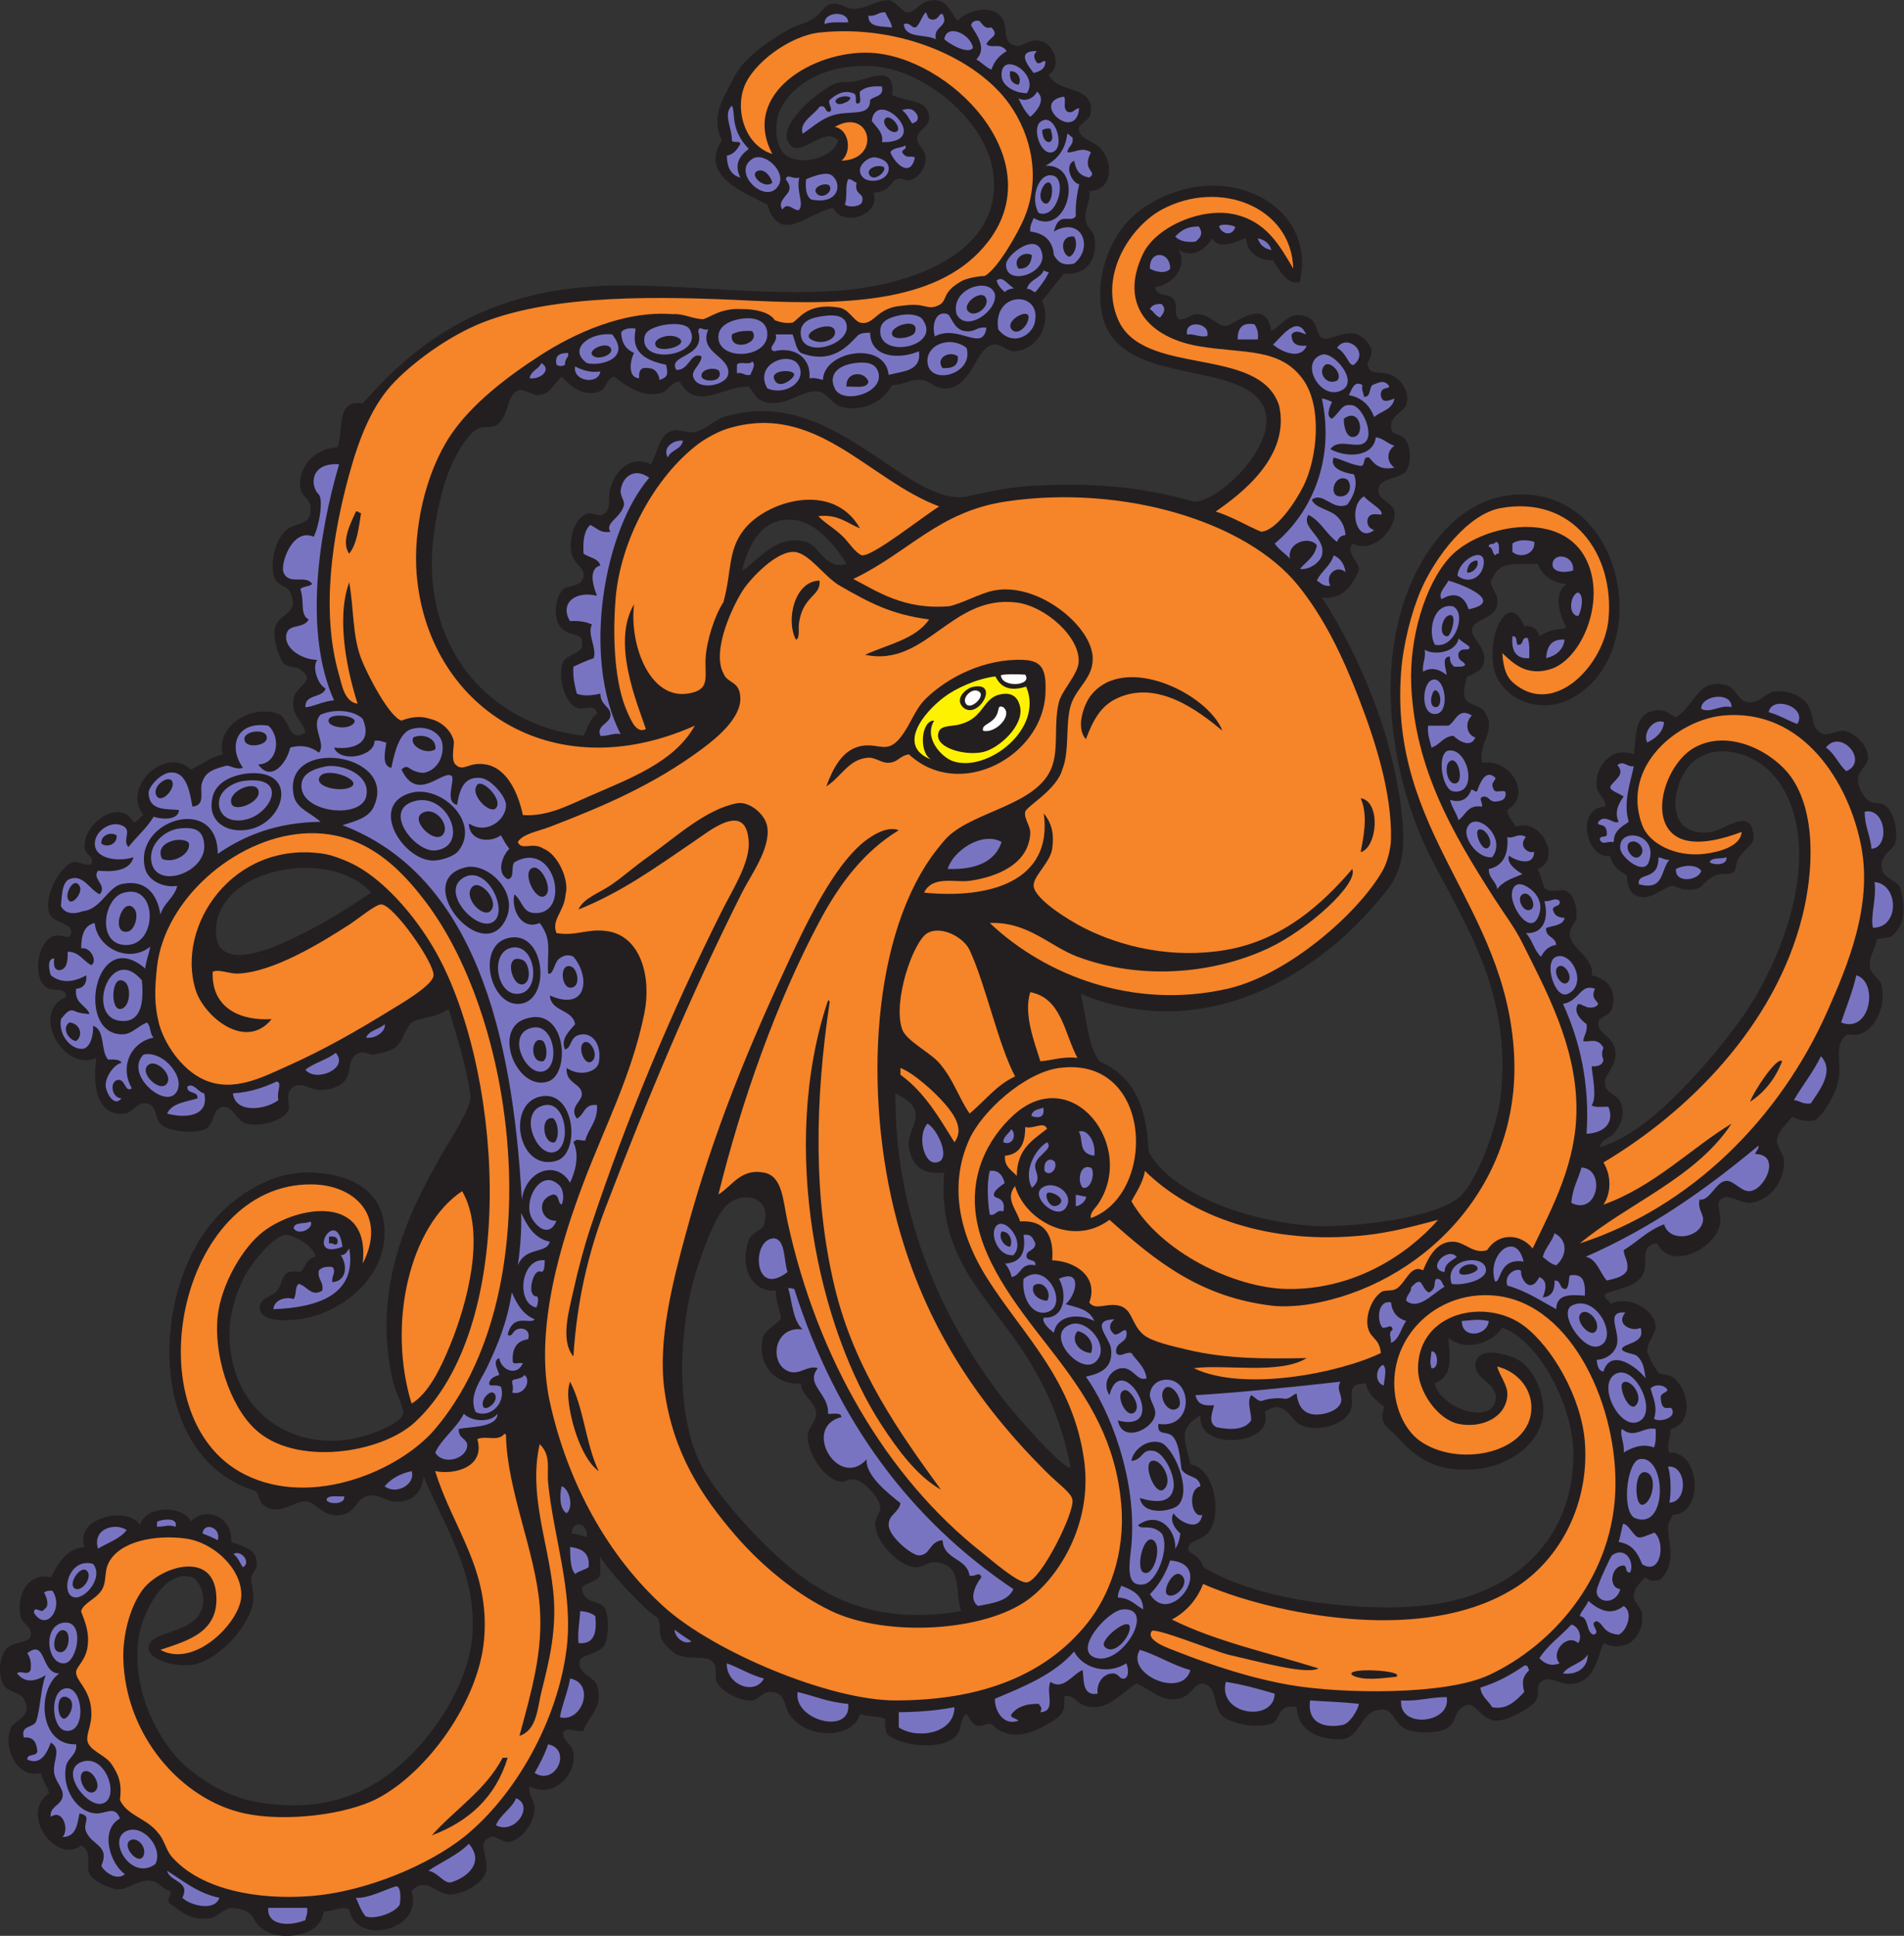
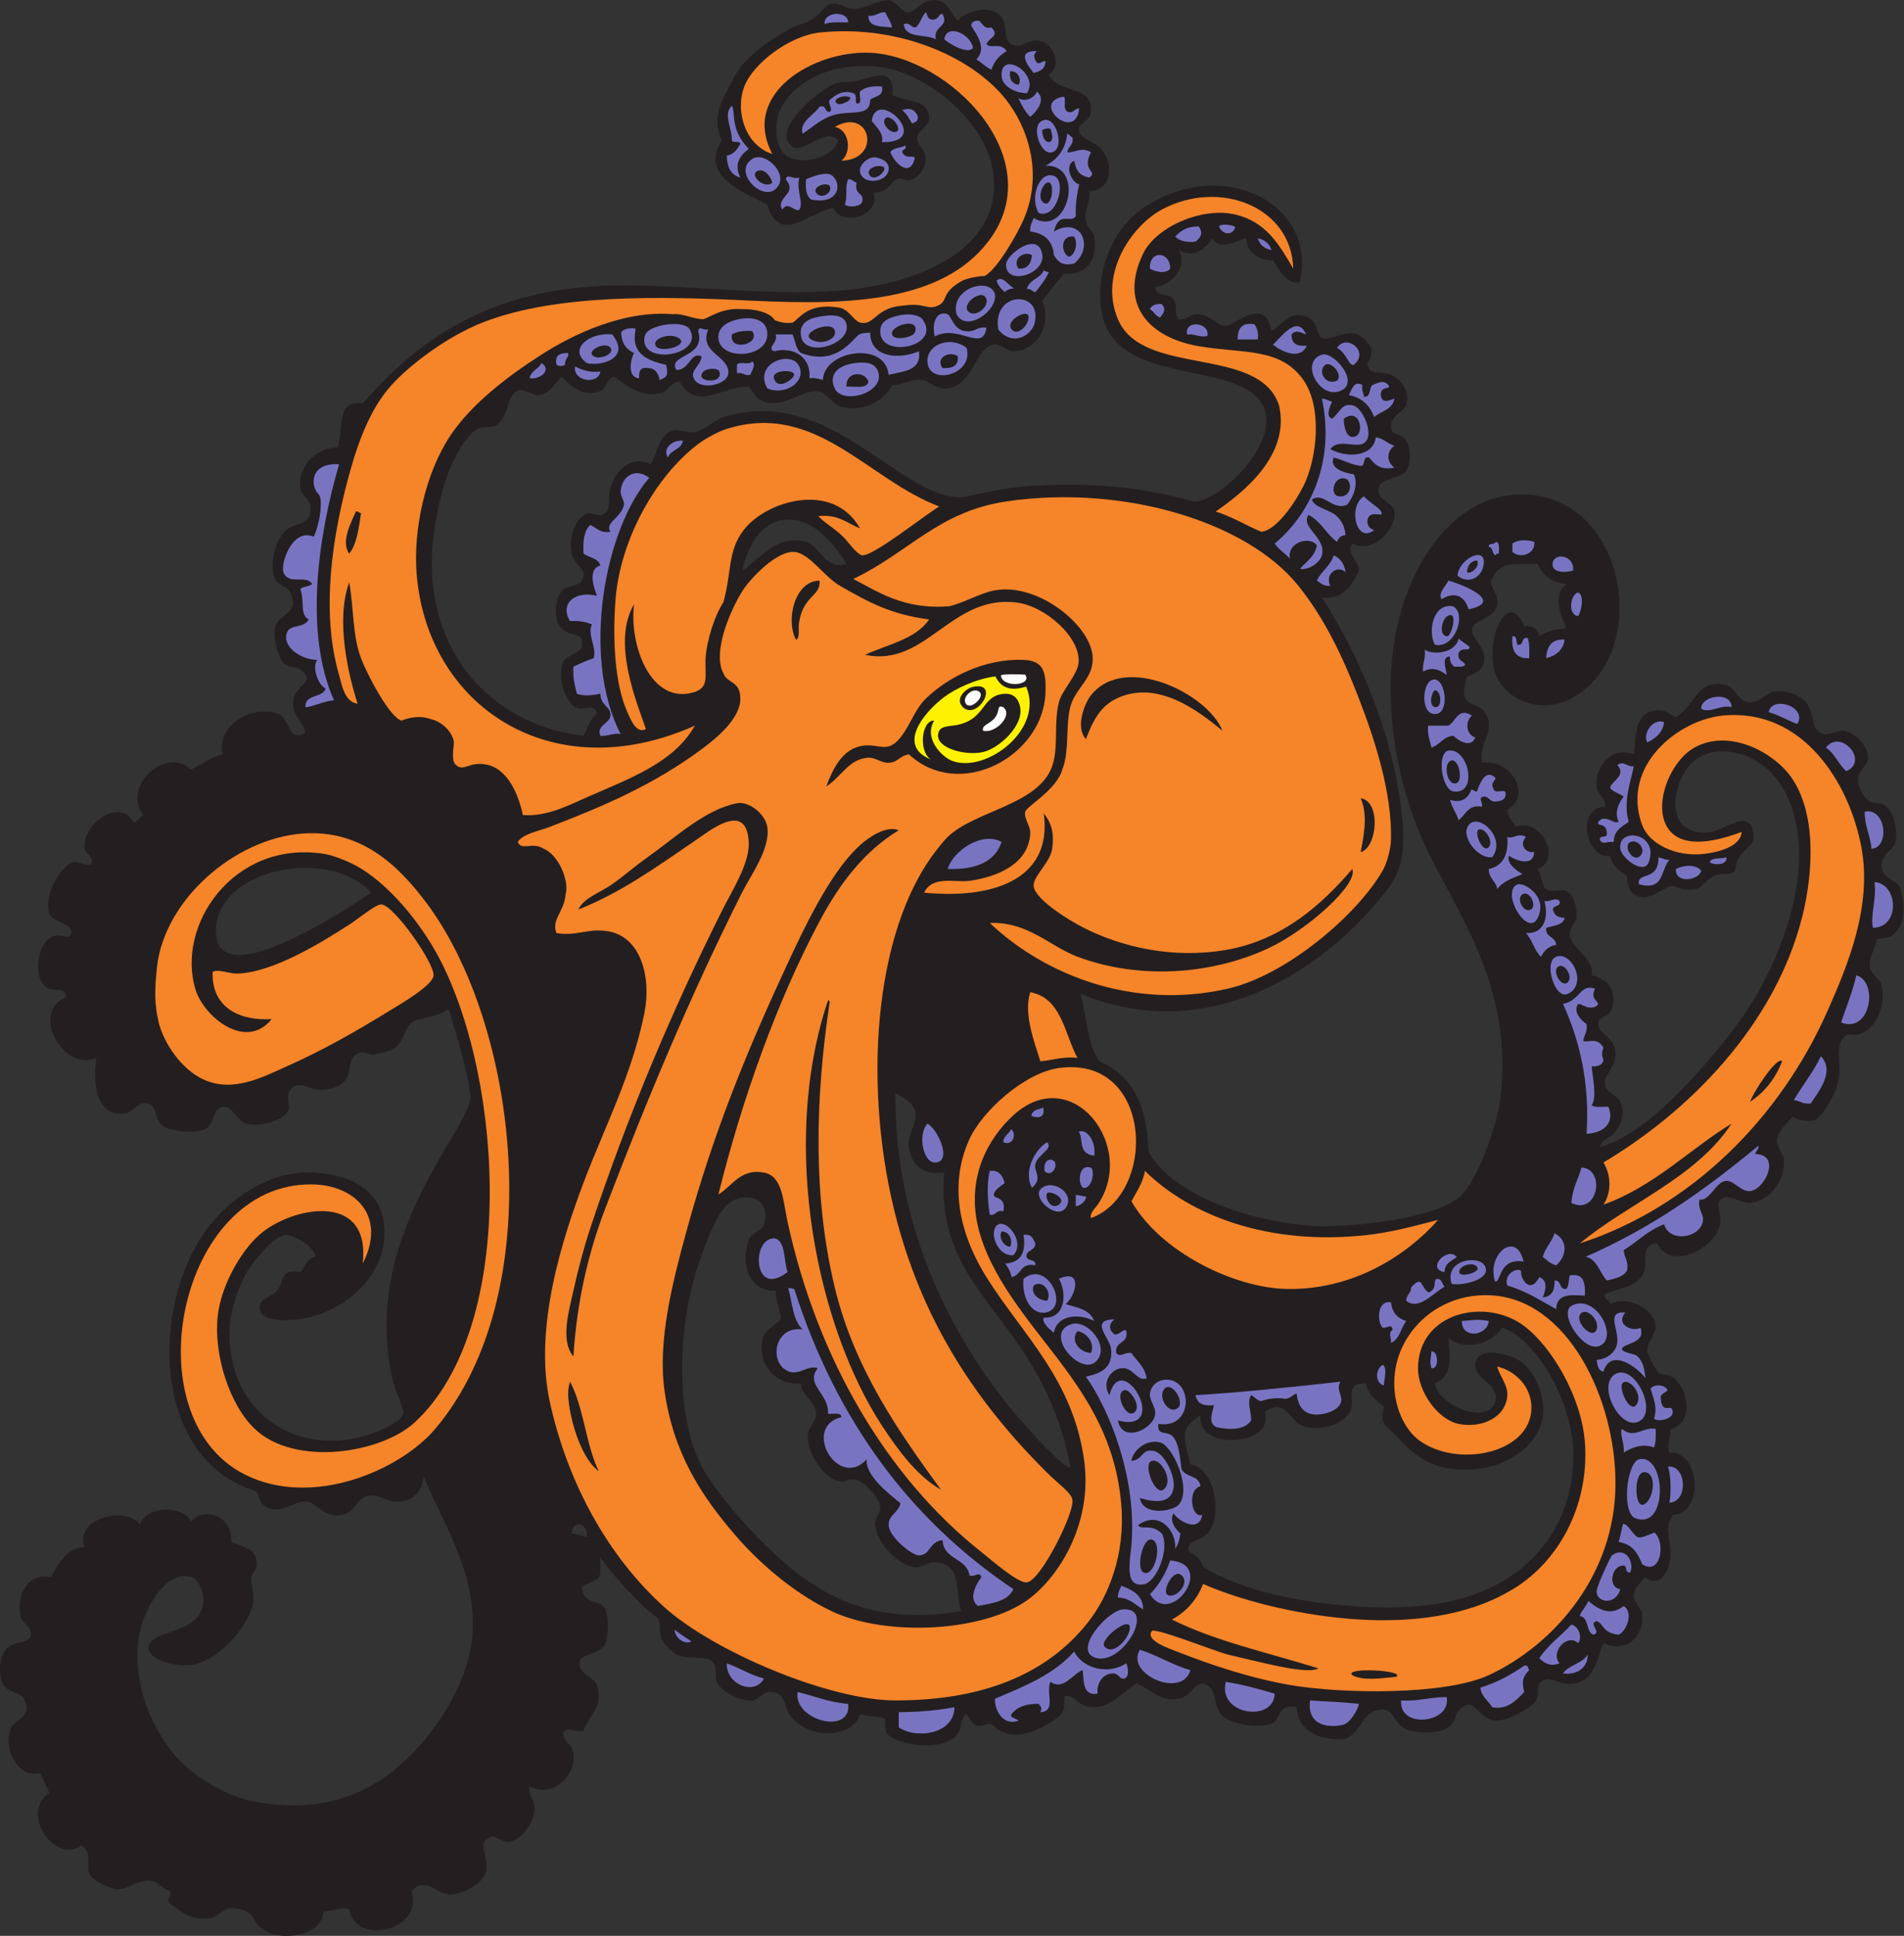
<svg xmlns="http://www.w3.org/2000/svg" viewBox="0 0 722.667 734.467" height="734.467" width="722.667" xml:space="preserve" id="svg2" version="1.1">
  <rect x="0" y="0" width="722.667" height="734.467" fill="#333333" stroke="none" />
  <defs id="defs6" />
  <g transform="matrix(1.333,0,0,-1.333,0,734.467)" id="g10">
    <g transform="scale(0.1)" id="g12">
      <path id="path14" style="fill:#231f20;fill-opacity:1;fill-rule:evenodd;stroke:none" d="m 2727.12,5450.86 c 17.68,24.6 93.78,51.78 124.81,9.61 22.17,-30.15 -3.2,-73.16 43.19,-81.6 15.57,-2.84 34.56,21.66 67.2,14.4 37.79,-8.41 63.48,-69.61 24,-96 22.82,-52.98 122.66,-29.05 120,-100.8 -1.11,-29.95 -17.27,-25.99 -33.59,-48 -7.97,-32.28 41.36,-38.2 62.39,-62.4 37.09,-42.69 31.78,-118.6 -33.6,-120 4.94,-30.13 -15.6,-52.23 -9.59,-86.41 3.1,-17.7 21.61,-29.28 23.99,-43.19 9.97,-57.99 -15.05,-110.4 -86.4,-105.61 -21.81,-24.58 -40.89,-51.89 -62.4,-76.8 29.13,-67.46 -13.87,-139.33 -76.8,-143.99 -21.21,-1.57 -37.38,19.74 -57.59,19.2 -53.86,-1.45 -61.69,-117.42 -134.41,-124.8 -34.64,-3.52 -48.51,20.76 -72,24 -35.25,4.87 -45.11,-13.6 -86.4,-14.4 -18.87,-38.42 -73.29,-78.93 -144,-62.41 -23.25,5.45 -41.12,38.73 -62.4,43.21 -50.69,10.66 -103.8,-55.01 -168,-24.01 -14.36,6.94 -23.65,28.87 -33.59,38.41 -71.27,3.42 -149.08,-72.54 -196.81,14.4 -26.53,-1.81 -31.29,-28.11 -57.6,-33.6 -53.49,-11.17 -97.79,24.74 -129.6,48 -23.41,-6.94 -19.69,-35.63 -43.19,-43.2 -47.12,-15.17 -82.76,18.73 -105.61,43.2 -27.63,-26.73 -30.83,-49.68 -67.19,-52.8 -13.15,-1.13 -40.88,17.38 -52.81,14.4 -39.96,-10 -27.5,-79.88 -67.19,-100.8 -14.86,-7.83 -37.41,-1.23 -52.8,-9.61 -29.54,-16.06 -63.13,-77.09 -76.81,-110.4 -32.2,-78.42 -52.97,-194.15 -52.79,-273.59 0.6,-279.43 191.52,-461.93 431.99,-489.6 12.02,21.58 17.41,49.79 38.4,62.39 -5.3,33.39 -39.82,6.49 -62.4,19.21 -32.12,18.08 -50.78,94.48 -33.6,129.59 9.51,19.43 49.4,22.49 52.8,43.2 7.81,47.52 -36.74,21.46 -62.4,57.6 -19.14,26.98 -13.83,82.11 9.6,105.61 8.25,8.27 44.01,8.22 52.8,24 19.25,34.5 -19.83,38.84 -28.8,76.79 -10.04,42.48 8.29,105.06 48,115.21 5.69,1.45 30.9,-8.76 38.4,-4.8 30.54,16.11 13.7,38.99 24,76.8 14.11,51.76 59.96,93.73 115.2,67.2 22.3,41.47 22.85,85.31 62.4,96 15.8,4.26 42.93,-6.77 57.6,-4.8 36.32,4.85 60.99,35.31 86.4,43.2 187.22,58.14 333.26,-45.91 446.4,-120 68.93,-45.14 154.47,-112.42 235.69,-108.25 51.78,10.56 118.26,27.01 181.92,31.45 173.98,12.13 325.76,-0.53 476.36,-44.18 77.84,1.9 266.21,186.38 186.03,288.97 -93.5,115.11 -425.52,40.27 -451.72,264.01 -12.87,104.93 32.81,199.72 80.34,249.07 38.08,39.53 113.61,86.29 206.41,96.01 169.03,16.62 320.13,-101.6 279.2,-273.09 -34.81,-8.42 -55.32,29.61 -75.83,62.41 -35.45,-2.18 -73.82,17.92 -76.8,62.39 -18.28,-2.88 -72.65,-39.14 -95.99,0 -17.79,-27.97 -52.39,-59.25 -96.01,-33.59 26.87,-42.81 -14.7,-98.98 -67.2,-105.61 5.66,-29.93 38.21,-15.63 52.8,-33.59 15.02,-18.48 -3.09,-38.83 14.4,-57.6 28.94,-1.56 28.78,14.18 52.8,14.4 35.72,0.33 60.19,-36.04 81.6,-33.6 24,2.73 114.18,86.61 129.6,-14.4 32.34,17.11 53.53,63.52 105.6,38.4 29.56,-14.27 20.23,-48.74 38.41,-57.6 28.84,-16.14 92.89,54.73 139.2,-27.94 7.64,-16.14 -5.28,-37.64 -9.61,-44.06 5.19,-40.01 33.42,-19.22 67.2,-33.6 32.29,-13.75 54.7,-51.33 43.21,-86.41 -4.57,-13.92 -39.29,-29.37 -42.16,-51.54 -5.38,-41.39 23.54,-22.08 42.16,-49.25 12.89,-18.83 15.05,-62.75 0,-86.4 -11.62,-18.25 -68.48,-21.06 -76.81,-43.2 -14.29,-38.01 37.54,-42.48 43.2,-72 8.19,-42.7 -56.18,-123.12 -120,-91.2 -18.39,-33.77 20.34,-47.31 19.2,-76.8 -32.31,-71.54 -66.88,-80.62 -105.59,-76.8 108.96,-168.76 210.69,-404.57 230.39,-648 6.52,-80.5 -8.42,-138.38 -43.19,-182.41 -169.03,-220.9 -502.39,-451.02 -873.61,-297.6 16.94,-73.44 20.74,-150.04 52.8,-191.99 134.02,-57.56 134.75,-195.68 140.83,-259.2 88.24,-151.23 374.91,-214.32 514.39,-210.18 147.78,4.4 308.94,33.66 367.19,80.57 51.1,41.17 110,200.92 120,288.01 33.56,292.56 -100.94,490.35 -196.81,676.8 -109.38,212.73 -169.74,541.51 -52.79,796.8 49.14,107.28 153.86,250.07 326.39,239.99 287.07,-16.76 352.13,-459.17 124.8,-580.12 -94.02,-50.01 -203.43,2.61 -220.8,85.72 -20.27,97.05 42.39,224.91 86.4,120 27.01,3.01 37.53,-10.47 43.21,-28.79 19,14.59 47.58,19.61 76.79,23.99 -17.88,37.56 -38.94,94.41 0,124.8 -42.53,3.87 -67.86,24.95 -81.6,57.61 -70.71,-4.34 -109.14,13.45 -134.39,-52.81 11.21,-31.06 22.62,-38.39 19.2,-62.39 -6.17,-43.05 -68.97,-41.4 -72,-72 -2.5,-25.04 45.35,-53.25 33.59,-96 -5.28,-19.19 -17.69,-25.51 -48,-38.4 -3.48,-18.32 -13.49,-40.65 -4.79,-62.4 6.58,-16.48 43.05,-20.38 52.79,-33.61 41.03,-55.71 -16.21,-88.64 -4.8,-148.79 83.76,12.22 142.38,-92.6 72.01,-134.4 1.63,-22.36 16.31,-31.68 23.99,-48 71.56,28.8 132.63,-92.99 62.4,-120 14.39,-25.52 11.62,-49.09 24,-57.61 14.42,-9.9 45.89,1.96 57.6,-4.79 22.31,-12.88 31.45,-47.01 28.8,-76.8 -1.08,-12.25 -20.54,-28.93 -19.2,-48.01 2.79,-39.77 71.13,-65.47 62.41,-115.19 34.66,-7.11 76.68,-35.68 57.59,-95.99 -6.21,-19.63 -36.29,-21.6 -38.39,-38.42 -4.63,-36.68 56.7,-38.75 47.99,-100.8 -4.28,-30.45 -33.39,-51.07 -28.8,-76.8 4.23,-23.73 33.78,-28.57 43.2,-47.99 16.71,-34.47 0.72,-67.79 -19.2,-91.21 -11.75,-13.81 -35.9,-14.8 -38.4,-38.4 49.64,14.71 105.62,50.77 148.8,86.41 86.29,71.23 201.22,200.9 268.8,302.4 80.56,120.96 142.16,281.25 148.8,417.59 7.97,163.58 -61.07,291.91 -182.4,316.8 -44.96,9.24 -81.08,0.95 -110.4,-19.19 -68.84,-47.31 -102.76,-227.5 43.21,-206.4 39.32,5.68 116.7,75 120,-14.4 0.86,-23.37 -22.5,-29.45 -43.21,-62.4 -6.32,-10.06 -5.57,-31.85 -14.4,-38.41 -11.25,-8.35 -29.65,0.62 -52.8,-9.59 -40.82,-18.02 -25.93,-46.23 -91.19,-38.41 -5.92,0.71 -24.23,10.11 -28.81,9.61 -30.1,-3.33 -65.82,-50.7 -110.39,-24 -13.11,7.84 -21.22,40.18 -19.2,52.8 -21.23,13.98 -42.94,27.46 -48.01,57.6 -65.66,-15.62 -101.73,137.04 -14.4,139.19 3.85,23.97 -21.18,31.54 -24,57.6 -5.94,54.98 41.72,115.61 105.61,91.2 8.15,49.55 -1.65,115.66 62.39,125.3 27.26,2.53 33.25,-6.62 57.61,-19.69 57.87,36.34 59.83,112.12 143.99,91.2 24.74,-6.16 33.58,-42.98 57.6,-48.01 33.26,-6.95 56.21,25.64 72,28.81 39.08,7.85 89.15,-8.54 105.61,-43.2 14.5,-30.57 6.76,-69.09 43.2,-76.81 14.69,-3.1 38.88,11.1 52.79,9.61 38.37,-4.13 72.07,-46.16 72,-76.8 -0.05,-20.06 -26.78,-36.84 -28.8,-57.6 -2.06,-21.32 13.79,-54.44 33.61,-67.21 11.5,-7.41 32.63,-0.2 48,-14.4 19.68,-18.2 34.32,-68.26 23.99,-105.59 -4.42,-15.99 -54.18,-39.18 -33.6,-81.61 9.1,-18.73 39.47,-24.21 48,-43.19 23.45,-82.91 0.96,-116.08 -24,-139.2 -11.33,-6.28 -33.18,-2.03 -43.19,-9.6 -0.21,-19.48 -22.88,-49.56 -19.2,-76.8 2.8,-20.77 28.56,-32.24 33.59,-52.8 15.67,-64.01 -27.6,-155.39 -96,-139.2 -36.14,-21.84 -22.98,-65.22 -24,-110.39 -1.13,-50.67 -50.4,-127.82 -72,-134.42 -18.07,-5.51 -43.03,0.98 -62.39,9.61 -14.61,-19.22 -41.74,-39.14 -43.21,-67.21 -0.94,-17.77 17.33,-35.84 19.2,-52.79 5.99,-54.16 -33.62,-117.58 -95.99,-124.8 -19.46,-2.25 -59.35,23.06 -76.81,14.39 -27.28,-13.55 -2.27,-38.92 -9.6,-76.8 -13.07,-67.52 -139.75,-132.38 -177.6,-52.79 -49.76,-2.26 -26.74,-51.42 -38.4,-81.6 -16.79,-43.46 -68.09,-43.89 -110.4,-62.4 -3.88,-18.28 14.07,-14.73 14.4,-28.79 49.04,25.86 124.47,-12.25 129.6,-62.4 2.12,-20.73 -25.8,-46.84 -24,-72.02 0.58,-8.1 22.98,-52.32 33.61,-62.4 13.61,-3.06 29.34,-4.57 38.39,-11.03 49.36,-35.34 59.4,-132.05 -4.8,-147.37 -1.91,-23.22 -12.15,-48.84 -4.79,-67.18 89.44,4.55 100.92,-174.16 9.59,-177.6 -1.81,-10.04 -13.06,-22.33 -12.93,-33.19 0.52,-44.96 25.45,-105.58 -20.67,-149.7 -12.22,-6.88 -32.91,-6.12 -43.2,5.27 -11.47,-11.97 -33.48,-28.788 -33.59,-52.792 -0.11,-18.789 21.94,-32.48 23.99,-52.793 5.96,-58.75 -42.52,-113.344 -110.4,-81.602 -17.71,-43.867 -24.72,-105.019 -81.59,-115.195 -42.63,-7.637 -69.98,26.426 -96.01,4.785 -16.25,-13.515 -2.31,-31.23 -14.4,-52.793 -12.54,-22.363 -86.94,-60.507 -115.2,-57.597 -51.37,4.316 -57.64,71.406 -100.27,33.593 -16.33,-11.836 -11.23,-36.078 -34.12,-52.793 -22.55,-16.484 -77.08,-17.539 -105.61,-9.609 -57.67,10.781 -41.26,74.414 -100.8,57.598 -43.04,-10.981 -47.31,-80.742 -100.8,-81.606 -76.95,-1.226 -121.69,34.008 -124.79,91.215 -50.67,10.66 -44.99,-27.832 -67.21,-45.605 -46.39,-16.563 -110.74,-2.52 -139.2,16.797 -32.52,22.089 -17.79,75.425 -48,91.21 -37.52,19.59 -37.23,-29.843 -81.6,-38.398 -49.64,-9.594 -75.78,25.078 -120,43.203 -34.6,-20.234 -73.19,-67.637 -120,-67.207 -54.25,0.313 -53.33,39.199 -85.36,31.094 -1.46,-25.059 6.95,-44.863 -29.2,-68.227 -66.9,-43.218 -129.19,-60.601 -178.23,-10.875 -18.58,2.578 -23.44,-8.554 -43.21,-4.785 -13.76,7.031 -19.4,22.188 -28.79,33.594 -22.61,-22.578 -8.44,-46.602 -33.61,-67.207 -47.03,-38.52 -155.14,-22.11 -192,9.605 -4.04,11.957 -6.28,25.707 -4.79,43.207 -20.21,8.594 -51.94,5.664 -72.01,14.395 -18.2,-72.109 -155.05,-74.516 -201.6,0 -16.29,26.074 -9.49,63.984 -57.6,62.398 -18.42,-0.601 -29.86,-21.929 -47.99,-24 -32.82,-3.75 -87.83,24.434 -100.81,52.793 -5.1,11.168 -0.84,41.856 -4.8,48.008 -22.81,35.43 -54.1,9.902 -105.59,28.785 -18.25,6.703 -40.76,31.801 -48.01,48.012 -7.06,15.801 1.73,37.051 -9.6,57.598 -35.78,19.55 -144.9,138.864 -163.2,172.814 -4.23,-5 5.12,-44.65 -4.79,-57.62 -11.35,-14.24 -35.6,-15.6 -48.01,-28.788 3.25,-50.801 55.23,-33.672 67.2,-62.402 11.2,-26.875 7.56,-74.356 0,-95.997 -10.63,-30.41 -65.92,-31.816 -71.99,-48.007 -13.41,-35.684 40.91,-48.887 47.99,-71.993 20,-65.253 -24.2,-85.234 -38.4,-129.609 -26.32,-4.336 -44.64,12.906 -57.6,-4.805 -1.52,-26.621 25.19,-31.996 28.8,-57.597 9.06,-64.297 -56.76,-130.996 -124.8,-95.996 -4.47,-24.571 14.27,-38.184 14.4,-62.403 0.22,-40.668 -37.77,-93.207 -76.8,-96 -13.18,-0.933 -34.02,19.067 -48,14.399 -43.39,-14.434 -2.49,-60.059 -14.4,-100.801 -9.51,-32.559 -68.97,-65.254 -105.6,-62.383 -37.05,2.867 -63.58,51.992 -105.59,9.59 36.16,-113.184 -159.5,-157.094 -177.61,-52.793 -20.304,11.68 -46.254,-6.543 -72,-4.805 C 916.918,38.586 899.906,21.613 875.652,11.438 837.813,-4.441 780.18,-6.727 744.742,22.062 714.375,40.539 732.691,74.617 658.32,79.656 637.422,76.691 616.672,53.547 600.723,50.867 c -60.625,-10.152 -84.563,19.789 -120,43.203 -3.852,16.645 7.148,18.442 4.8,33.598 -26.136,5.957 -30.386,24.336 -52.804,28.809 -35.352,7.031 -65.039,-24.375 -95.996,-24.004 -21.91,0.254 -70.805,23.14 -81.602,43.203 -12.848,23.847 11.09,63.281 -24,81.601 -72.516,-55.273 -176.941,91.621 -91.199,148.789 -5.953,21.25 -18.637,35.762 -23.992,57.598 -62.164,-17.988 -107.067,63.555 -86.41,124.805 9.441,27.988 66.77,31.836 38.402,86.406 -8.883,17.07 -47.293,20.996 -57.602,38.398 -14.816,25 -15.895,78.106 9.602,105.586 17.445,18.809 61.141,13.922 67.195,33.614 7.703,25 -24.137,34.863 -28.797,57.597 -13.164,64.258 25.367,125.31 86.403,110.39 21.425,39.38 41.429,80.18 96,86.4 -29.586,83.39 121.875,119.05 158.398,62.41 10.918,54.39 122.867,58.77 144,9.59 43.297,46.72 120.524,12.77 115.199,-57.6 39.129,-15.02 66.461,-19.88 72,-52.79 4.535,-26.9 -12.449,-32.07 -14.398,-48.01 -2.207,-17.99 8.914,-47.851 4.805,-71.991 C 708.77,878.293 617.555,779.523 543.121,770.871 c -47.949,-5.59 -125.41,16.367 -120,52.793 7.973,53.691 175.469,30.606 153.602,153.613 -0.535,2.989 -11.032,37.133 -28.801,43.183 C 469.109,1047.32 403.906,917.297 394.324,847.668 372.688,690.48 459.641,542.805 528.723,482.863 c 52.617,-45.644 123.953,-87.285 196.8,-100.8 251.43,-46.622 400.917,67.441 504.007,201.601 59.8,77.852 107.91,178.75 115.2,268.809 14.28,176.677 -77.47,309.487 -139.21,455.997 -1.93,-41.99 -29.27,-77.91 -86.4,-71.99 -26.82,2.77 -52.79,30.84 -86.4,9.59 -23.18,-14.65 -28.98,-56.45 -86.392,-47.99 -30.332,4.45 -52.117,36.72 -72.008,38.4 -37.789,3.18 -79.238,-45.34 -124.8,-9.62 -8.973,7.06 -11.571,20.87 -19.2,38.41 -311.078,92.73 -303.761,563.28 -120,772.81 61.157,69.72 164.5,141.01 283.2,134.39 113.85,-6.36 200.26,-56.91 201.61,-168.01 1.6,-133.33 -123.814,-234.29 -244.802,-249.58 -42.598,-5.4 -104.336,-5.81 -110.406,28.78 -5.863,33.42 37.48,32.99 52.797,57.6 15.867,25.49 6.937,58.01 62.402,48.01 15.852,12.95 16.625,40.98 43.199,43.2 -0.312,26.02 -60.765,64.28 -86.394,62.41 -32.496,-2.39 -88.469,-73.72 -105.602,-100.81 -23.902,-37.79 -51.539,-109.14 -52.804,-172.81 -4.813,-243.2 210.726,-374.12 427.2,-283.18 15.72,6.58 62.36,27.5 67.2,47.99 3.54,15 -21.74,60.88 -28.8,91.21 -65.01,279.24 54.29,502.65 153.6,671.99 25.28,43.11 63.91,101.27 67.2,139.2 -12.29,89.9 -40.66,176.27 -62.4,249.61 -32.21,-22.93 -64.15,-22.03 -96,-33.62 -29.16,-10.6 -29.01,-57.08 -57.6,-76.79 -12.78,-8.81 -44.39,-18.42 -62.39,-19.2 -8.99,-0.39 -27.25,9.37 -38.41,4.8 -38.811,-15.89 -17.74,-53.26 -43.198,-81.6 -17.328,-19.29 -48.965,-25.33 -72,-24 -26.145,1.52 -59.129,30.15 -81.598,0 -12.902,-17.31 0.692,-47.29 -4.801,-57.6 -17.265,-32.4 -80.468,-47.3 -119.996,-38.4 -25.074,5.65 -38.656,47.91 -62.402,47.99 -36.844,0.14 -26.648,-49.49 -52.797,-62.38 -35.586,-17.56 -105.543,-5.9 -124.805,9.59 -23.98,19.27 -11.918,55.92 -43.203,62.4 -29.125,6.03 -38.773,-26.15 -62.398,-28.81 -76.074,-8.53 -93.652,70.29 -81.602,158.4 -95.132,-41.9 -188.859,131.95 -86.398,172.81 0.633,32.46 -39.149,13.26 -57.594,28.79 -39.98,33.67 -20.344,128.49 19.199,144.01 29.036,11.39 46.649,-15.52 52.793,9.59 7.067,28.89 -53.668,28.2 -62.398,57.6 -15.942,53.7 36.301,136.58 67.195,144.01 18.172,4.37 36.321,-12.92 52.805,-4.81 9.672,23.46 -17.91,24.42 -19.199,48 -3.66,67.15 98.218,140.56 139.199,72 16.855,-0.84 15.785,16.23 28.801,19.2 -63.727,79.92 63.922,198.27 134.398,129.61 31.317,13.48 54.938,34.66 91.199,43.19 -20.609,79.47 79.52,143.33 158.399,115.2 33.301,-11.86 27.086,-85.61 76.808,-52.79 -6.859,32.81 -42.476,48.71 -33.597,96 7.488,39.96 71.183,49.5 14.398,86.39 -5,3.25 -28.867,1.36 -43.211,14.41 -8.972,8.17 -32.121,68.73 -23.996,100.79 11.109,43.82 71.586,37.7 43.203,100.81 -8.898,19.77 -33.398,16.73 -43.203,38.4 -18.008,39.81 1.055,120.64 38.402,144 29.454,18.42 67.223,8.48 62.399,62.4 -1.953,21.82 -25.231,27.91 -28.801,52.8 -8.398,58.52 43.109,114.64 105.602,115.19 19.574,46.03 -7.266,138.47 71.997,124.81 170.07,196.77 378.86,328.22 710.4,336 193.73,4.54 440.37,-30.96 648.01,-14.4 213.28,17.01 466.83,111.57 436.79,336 -19.77,147.74 -195.38,292.31 -340.8,302.4 -118.42,8.21 -220.4,-37.93 -264,-120 -21.11,-39.75 -18.66,-119.83 24,-139.2 50.52,-22.95 127.59,3.99 139.21,48 -42.33,46.51 -115.87,-66.28 -144.01,0 -21.96,51.73 97.66,149.04 139.2,163.2 18.2,6.2 36.88,1.23 52.8,4.79 42.1,9.44 116.48,49.08 105.6,-38.4 43.99,-21.63 102.46,-10.91 105.6,-62.39 1.82,-29.6 -30.2,-34.14 -33.59,-57.6 -3.43,-23.63 24.5,-33.76 24,-60.63 -0.66,-34.74 -29.54,-62.97 -52.68,-63.06 -55.27,22.71 -29.18,-30.79 -96.13,-34.71 21.84,-62.81 -86.65,-100.18 -115.19,-43.21 -71.24,-13.35 -151.77,-106.9 -187.21,9.61 -64,33.66 -194.87,80.87 -129.6,182.4 -32.95,73.78 5.93,120 33.6,177.6 28,58.28 104.08,108.61 158.4,139.19 20.34,11.46 46.36,16.02 67.2,28.81 23.08,14.16 31.56,39.54 52.8,43.2 26.49,4.55 40.25,-13.91 62.4,-14.4 37.75,-0.85 72.65,29.88 105.61,24 14.23,-2.54 33.86,-32.67 47.99,-33.6 27.82,-1.83 38.17,41.94 86.4,33.6 31.05,-5.37 37.06,-34.48 57.6,-57.61 z m -1670.4,-2481.6 c -58.884,-39.18 -118.212,-78.1 -191.997,-115.2 -54.989,-27.64 -259.035,-132.8 -249.602,14.41 11.152,174.05 326.953,229.16 441.599,100.79 z m 614.41,-1833.58 c -15.48,2.12 -26.01,9.18 -43.21,9.59 2.37,41.83 47.16,29.21 43.21,-9.59 z m 537.59,700.8 c 0.23,-31.84 13.2,-56.76 14.4,-80.49 -13.46,-17.91 -51.82,-33.24 -52.8,-63.52 -11.51,-59.47 31.5,-126.58 110.4,-120 -1.98,-31.15 42.8,-52.89 43.2,-86.4 0.26,-21.57 -23.63,-40.41 -24,-62.41 -0.79,-48.12 41.17,-115.86 86.41,-129.59 18.46,-5.6 29.56,8.48 47.99,4.79 27.26,-5.45 68.17,-51.27 72,-76.8 2.2,-14.68 -14.54,-34.7 -14.39,-47.99 0.59,-57.05 69.83,-119.86 110.39,-124.8 22.64,-2.75 40.33,15.23 57.6,14.39 84.1,-4.04 57.49,-87.144 76.8,-139.195 -277.03,-46.684 -433.14,60.855 -575.99,206.405 -64.34,65.55 -137.23,151.93 -168.01,215.99 -70.36,146.47 -62.03,394.11 -4.8,561.61 21.87,64 54.83,159.28 96,182.4 46.13,25.9 113.43,6.93 91.21,-67.21 -5.04,-16.79 -34.37,-20.17 -43.2,-43.2 -24.63,-64.1 -0.31,-149.28 76.79,-143.98 z m 340.8,561.6 c 20.06,-10.88 53.93,-27.5 57.6,-57.62 3.55,-29.08 -24.56,-60.41 -19.2,-96 7.31,-48.45 36.24,-80.37 100.8,-71.99 -20.13,-225.08 106.65,-339.74 201.6,-475.19 74.14,-105.78 128.1,-211.74 158.4,-364.81 -25.33,-2.99 -165.99,161.49 -182.4,182.41 -202.65,258.08 -319.41,560.66 -316.8,883.2 z m 840,-1056.02 c -15.12,71.06 -37.3,100.67 28.8,139.2 -11.64,-104.53 215.91,-85.19 182.4,9.61 60.3,42.27 72.1,-24.84 105.6,-38.4 48.85,-19.78 122.85,2.72 139.2,43.21 14.06,34.78 -20.98,76.17 43.2,76.79 6.72,-33.28 31.04,-48.96 52.8,-67.2 -18.5,-50.9 13.65,-59.03 38.4,-86.41 50.42,-55.74 103.59,-98.65 216,-91.19 93.85,6.23 184.81,67.36 196.81,148.81 9.48,64.39 -26.62,133.28 -62.41,158.4 -30.53,21.42 -127.53,47.42 -129.6,-9.61 -1.5,-41.35 67.14,-54.61 57.6,-100.81 -15.26,-73.86 -161.69,-17.89 -172.8,48.01 54.62,22.25 42.07,76.74 38.41,129.59 49.66,-40.41 124.08,-15.43 153.59,28.81 108.07,-36.87 213.62,-241.66 201.6,-384.01 -8.7,-216.36 -164.28,-384.133 -436.8,-408.001 -154.81,-14.746 -450.9,9.121 -615.91,110.681 -11.98,38.62 -45.09,37.74 -43.21,52.82 3.3,26.27 40.48,22.26 59.12,47.71 38.37,52.38 16.15,180.08 -52.8,191.99 z m -979.2,2563.21 c -60.34,-19.84 -76.62,52.25 -115.2,62.39 -89.34,23.51 -135.63,-56.13 -182.4,-81.59 20.17,80.53 62.21,154.3 148.8,143.99 64.39,-7.65 119.24,-76.16 148.8,-124.79 v 0" />
      <path id="path16" style="fill:#f68429;fill-opacity:1;fill-rule:evenodd;stroke:none" d="m 2818.32,2882.87 c 108.63,4.34 170.87,-66.58 249.6,-96 179.38,-67.03 385.26,-50.04 544.48,24.45 108.95,50.98 256.42,182.25 237.92,225.15 -83.65,-98.11 -197.96,-202.91 -360,-230.4 -151.46,-25.7 -295.59,8.21 -403.2,62.4 -45.39,22.85 -141.57,82.71 -143.99,120 -1.79,27.43 47.51,66.86 52.79,105.6 5.05,36.91 2.12,68.41 -23.99,100.8 26.59,-193.99 -155.02,-244.27 -340.8,-225.61 24.07,50.02 88.77,27.72 129.59,33.6 77.93,11.24 167.54,46.73 172.8,134.41 1.32,21.81 -18.61,42.26 -14.4,62.39 5.16,16.09 89.73,62.68 105.6,120.01 21.32,51.73 8.33,130.49 24,182.4 15.58,51.58 66.53,78.38 62.41,139.2 -6.19,90.91 -160.3,214.45 -284.44,187.2 -38.33,-8.42 -87.71,-36.45 -123.69,-43.98 -129.96,-11.13 -206.28,43.19 -273.48,77.58 158.1,75.09 242.46,192.36 436.8,220.8 332.13,48.61 683.49,-57.42 830.4,-240 74.63,-92.75 126.67,-201.82 172.8,-321.6 45.92,-119.22 93.4,-265.67 91.2,-398.4 -0.51,-30.33 -11.26,-68.91 -24,-91.21 -70.29,-122.93 -271.33,-297.39 -441.6,-335.98 -267.31,-60.63 -519.21,37.79 -676.8,187.19 z m 288,648 c -18.96,-23.92 -44.95,-90.7 -14.39,-124.8 20.15,53.88 42.09,93.65 86.39,115.2 117.48,57.13 237.77,-37.84 302.4,-91.2 -41.01,104.99 -278.08,222.3 -374.4,100.8 z m 768,-446.4 c 47.18,12.6 58.89,144.18 0,153.6 22.4,-51.06 6.92,-114.14 0,-153.6 v 0" />
      <path id="path18" style="fill:#fff200;fill-opacity:1;fill-rule:evenodd;stroke:none" d="m 2921.69,3555.65 c 52.18,-119.44 -110.34,-246.11 -208.97,-211.98 -30.83,10.67 -83.52,65.08 -52.8,115.19 -36.4,1.41 -45.15,-87.89 -9.59,-110.39 -96.06,37.85 -22.95,131.48 38.39,177.6 31.65,23.79 89.08,51.2 145.24,58.71 8.3,-13.83 24.24,-49.37 87.73,-29.13 z m -180.17,-58.38 c 41.87,-40.2 108.2,74.3 28.8,57.6 -20.46,-4.39 -52.8,-33.6 -28.8,-57.6 z m -4.8,-48 c -22.42,-7.41 -53.27,-2.86 -62.4,-19.2 -22.79,-46.13 71.22,-73.05 124.8,-60.63 43.14,9.18 116.42,73.66 105.6,127.83 -9.08,45.46 -45.03,39.66 -63.4,34.6 -42.85,-14.09 -42.87,-65.17 -104.6,-82.6 v 0" />
      <path id="path20" style="fill:#ffffff;fill-opacity:1;fill-rule:evenodd;stroke:none" d="m 2856.39,3497.27 c 29.63,-22.79 -22.07,-76.54 -57.27,-67.2 -4.94,18.4 23.15,18.07 37.32,42.25 10.29,17.56 2.23,31.78 19.95,24.95 v 0" />
      <path id="path22" style="fill:#7974c2;fill-opacity:1;fill-rule:evenodd;stroke:none" d="m 2851.93,3113.27 c -19.47,-57.34 -74.62,-79 -153.61,-76.8 15.98,53.61 99.94,107.97 153.61,76.8 v 0" />
-       <path id="path24" style="fill:#f68429;fill-opacity:1;fill-rule:evenodd;stroke:none" d="m 1479.12,569.27 c 50.16,16.05 51.21,80.371 62.4,124.8 23.14,91.875 44.98,180.942 33.6,287.993 -15.08,141.857 -70.67,275.957 -38.39,417.597 33.37,-32.93 19.97,-69.61 23.99,-110.39 15.25,-154.36 72.14,-310.864 52.8,-470.411 -25,-206.308 -147.27,-421.601 -292.8,-537.597 -96.04,-76.543 -274.09,-155.449 -436.798,-167.989 -146.813,-11.308 -308.606,16.055 -393.594,110.391 -17.656,19.59 -21.844,48.34 -38.402,67.207 -33.117,44.727 -89,49.609 -110.399,95.992 5.844,45.864 -2.422,69.594 -24.007,101.977 -16.575,24.844 -57.575,36.406 -67.2,61.23 -8.207,21.168 12.965,49.395 9.602,91.192 -3.496,62.422 -45.082,84.179 -43.199,110.41 1.172,15.703 31.605,35.098 33.597,81.601 4.446,42.735 -20.629,87.442 -19.199,91.192 7.234,25.312 49.129,35.957 62.399,67.207 8.992,21.148 4.621,45.978 14.402,67.188 29.793,64.65 134.969,83.75 220.801,72.01 80.3,-10.98 160.472,-86.85 158.394,-163.202 -1.988,-73.574 -132.492,-207.52 -230.387,-153.598 79.879,26.899 170.649,51.039 158.391,163.207 -13.25,121.293 -164.176,71.703 -211.199,4.786 C 368.383,931.516 349.691,854.582 351.121,790.07 355.984,570.871 516.25,387.238 696.723,348.469 c 115.347,-24.766 289.156,-4.278 379.197,43.203 142.38,75.078 287.04,276.953 302.4,451.191 17.69,200.647 -88.96,316.117 -139.2,479.997 55.46,-11.54 143.15,11.53 120.01,91.21 25.97,10.49 58.24,-8.04 76.79,14.4 4.08,0.88 4.53,-1.88 4.8,-4.81 3.64,-157.38 83.4,-329.06 96.01,-484.801 10.53,-130.254 -24.43,-245.429 -57.61,-369.589 z m -163.2,1550.39 c 68.96,-119.73 14.12,-319.65 -33.6,-436.8 -28.23,-69.31 -62.55,-139.08 -110.39,-167.98 -70.1,228.88 -4.66,506.09 143.99,604.78 z M 1431.13,506.863 c -48.51,-92.3 -135.24,-146.363 -201.6,-220.797 105.93,39.668 181.97,109.215 215.99,220.797 -4.8,0 -9.6,0 -14.39,0 v 0" />
      <path id="path26" style="fill:#f68429;fill-opacity:1;fill-rule:evenodd;stroke:none" d="m 2645.52,3746.86 c -38.04,-56.35 -117.82,-70.97 -182.4,-100.79 174.48,-36.5 244.42,172.64 432,148.8 81.98,-10.42 182.01,-99.44 176.04,-170.8 -2.22,-33.32 -47.82,-80.1 -56.04,-112.41 -15.33,-60.24 -0.39,-128.41 -19.2,-182.39 -38.54,-110.63 -219.83,-126.38 -297.6,-201.6 -8.85,-8.56 -20.65,-23.34 -28.8,-33.6 -187.84,-236.65 -212.59,-696.36 -115.2,-1060.8 78.77,-294.74 229.46,-517.46 422.4,-710.41 38.74,-38.73 74.15,-61.89 76.8,-81.6 7.36,-34.04 -89.2,-229.73 -129.59,-235.19 -24.58,-3.6 -101.59,64.25 -129.61,86.4 -269.03,212.68 -467.64,550.73 -552,940.8 -13.11,60.61 -14.17,129.32 -67.19,139.2 -66.32,12.35 -89.41,-37.71 -129.6,-62.4 65.72,265.1 164.57,545.94 287.99,777.6 57.61,108.12 127.05,199.04 225.6,259.2 -37.72,14.97 -89.5,-24.47 -105.6,-38.4 -79.88,-69.13 -150.23,-210.66 -206.4,-331.2 -114.53,-245.81 -213.73,-482.81 -292.8,-772.81 -39.75,-145.76 -81.82,-310 -62.39,-451.19 24.68,-179.43 106.13,-302.05 201.59,-412.81 74.36,-86.27 173.04,-168.046 273.6,-215.995 156.62,-74.668 436.47,-59.434 561.6,33.613 86.55,64.332 182.22,214.962 158.4,393.592 -30.88,231.58 -175.5,359.08 -278.4,523.21 -64.4,102.71 -114.83,247.94 -48,393.59 36.29,79.1 156.79,188.14 254.4,201.6 268.06,36.95 280.92,-357.89 91.2,-427.21 -3.94,14.28 11.69,27.48 19.2,38.4 113.32,164.75 -72.59,407.46 -240,254.42 -70.5,-64.48 -134,-174.3 -100.8,-316.82 32.7,-140.29 146.73,-270.47 225.6,-374.4 89.2,-117.53 167.31,-238.9 182.41,-417.6 11.7,-138.65 -34.87,-259.27 -96.01,-335.989 C 2979.8,744.152 2798.09,670.07 2549.52,670.07 c -187.72,0 -516.54,138.496 -657.59,265.235 -160.69,144.375 -275.76,353.845 -326.41,584.355 -46.63,212.23 37.22,468.32 96,624 58.73,155.55 137.09,305.55 172.8,480 21.74,106.18 -10.48,218.88 -100.8,235.2 -57.95,10.48 -90.84,-14.37 -148.8,-4.8 -16.23,37.23 22.55,62.11 25.56,109.62 11.47,37.98 -19.23,113.28 -63.26,131.06 -31.56,19.83 -62.06,-7.37 -72.7,18.53 14.22,23.54 57.42,30.26 91.2,43.2 154.31,59.04 297.44,121.01 432,220.8 44.57,33.04 114.22,90.19 110.4,148.8 -3.08,47.25 -35.53,36.61 -48,67.2 -35.05,65.75 28.72,197.07 57.6,240 19.59,29.11 93.28,110.07 145.23,105.6 41.17,-3.55 85.32,-71.33 128.38,-96 84.77,-48.59 146.65,-82.03 254.39,-96.01 z M 3754.32,761.262 c -141.41,44.199 -294.04,77.168 -417.6,139.199 46.15,24.121 74.78,63.848 88.92,101.039 125,-54.223 293.22,-91.898 443.88,-101.039 149.83,-9.082 305.34,9.394 426.53,79.551 137.45,75.838 230.17,240.938 216.68,424.448 -9.36,127.21 -92.39,270.34 -172.81,331.22 -108.21,81.89 -300.87,40.58 -302.4,-120 -0.62,-64.83 55.19,-145.65 115.21,-158.4 63.59,-13.54 135.63,16.74 139.2,81.58 1.59,29.04 -22.62,55.76 -28.8,81.6 62.63,-15.53 105.62,-71.41 95.99,-134.39 -17.66,-115.61 -211.6,-152.29 -316.8,-76.8 -42.19,30.27 -76.34,97.93 -72,177.6 7.45,136.97 132.88,250.99 288,235.19 221.16,-22.52 352.13,-324.29 340.8,-561.6 -11.93,-250.04 -185.26,-437.48 -360,-518.397 -125.17,-57.969 -417.77,-53.067 -561.6,-28.79 -111.98,18.883 -226.07,56.25 -326.39,95.997 -16.27,6.445 -90.38,30.156 -72.01,57.593 5.54,13.852 183.47,-58.75 220.8,-67.207 89.36,-20.23 220.36,-57.125 254.4,-38.394 z m 96,-19.199 c 29.18,-17.227 87.74,-8.418 124.8,-4.786 29.56,18.809 -150.53,27.911 -124.8,4.786 z M 1032.72,1913.27 c 23.01,200.1 -186.111,165.49 -283.2,91.19 -58.622,-44.86 -119.508,-149.82 -129.598,-240 -11.984,-107.1 31.762,-251.42 105.601,-321.6 113.832,-108.18 359.577,-70.25 455.997,19.2 290,269.08 253.21,963.83 72,1315.21 -55.74,108.08 -150.21,220.25 -240,268.8 -24.883,13.46 -65.551,29.58 -91.2,33.59 -257.394,40.3 -423.66,-204.74 -364.8,-388.79 23.55,-73.63 141.652,-173.53 216,-81.6 -89.344,-5.41 -171.797,31.31 -167.993,134.39 15.371,9.17 47.536,-5.76 71.993,-4.8 101.41,4.04 237.8,88.41 316.8,139.21 26.5,17.04 74.69,57.82 91.2,57.6 35.28,-0.47 151.66,-167.29 148.8,-201.6 0.65,-28.24 -101.8,-86.69 -124.8,-100.8 -96.03,-58.94 -184.731,-110.04 -292.79,-158.39 -70.203,-31.43 -152.648,-75 -235.207,-38.4 -66.05,29.27 -115.808,106.56 -129.597,163.18 -12.301,50.51 -12.071,92.95 -4.809,158.41 21.211,191.02 220.34,364.04 412.805,379.2 168.398,13.25 274.018,-91.77 350.408,-192 267.65,-351.23 356.23,-1115.26 28.79,-1502.41 -98.78,-116.79 -349.022,-227.11 -542.397,-129.59 -322.528,162.64 -189.66,830.84 192,825.59 121.137,-1.66 213.897,-88.97 143.997,-225.59 z m 1233.6,1776 c 13,3.32 5.11,35.69 9.61,52.8 12.52,72.8 62.18,71.94 57.59,115.2 -71.33,-0.71 -96.84,-113.02 -67.2,-168 z m 710.4,-153.6 c 2.83,64.45 -6.49,93.7 -62.4,95.99 -109.96,4.53 -215.12,-48.79 -278.39,-110.39 -31.13,-30.31 -44.02,-75.47 -72.01,-110.4 -38.67,-48.27 -60.26,-15.31 -110.4,-24.01 -54.77,-9.48 -81.86,-64.25 -100.8,-115.2 42.69,26.44 63.72,78.61 120,81.61 20.15,1.07 37.47,-15.57 57.6,-14.4 28.27,1.62 29.4,19.31 57.6,23.99 145.39,-134.27 381.01,-4.89 388.8,172.81 z m -1252.8,-1464 c 118.57,309.88 242.61,606.82 388.8,897.59 25.36,50.45 81.69,125.63 72,187.21 -5.82,36.98 -52.44,73.81 -86.4,67.2 -90.04,-17.55 -172.66,-95.68 -254.4,-153.61 -35.73,-25.31 -68.12,-53.88 -100.8,-76.79 -36.55,-25.63 -81.15,-38.81 -96,-72 122.51,48.84 218.79,119.03 326.4,192 48.53,32.9 151.91,119.01 158.41,0 3.26,-59.88 -47.5,-138.25 -76.81,-196.8 -143.29,-286.3 -269.51,-586.03 -374.4,-902.4 -18.07,-54.51 -34.52,-116.95 -48,-177.59 -13.24,-59.61 -37.73,-142.41 0,-187.21 9.66,154.75 41.76,293.18 91.2,422.4 z m 787.21,-619.2 c 46.58,-71.03 100.06,-143.77 167.99,-182.4 -114.16,157.25 -245.73,339.81 -302.4,576 -62.29,259.61 -55.59,536.6 -14.4,811.21 -0.27,2.91 -0.71,5.68 -4.8,4.78 -140.05,-417.38 -27.36,-933.65 153.61,-1209.59 z m -892.81,76.8 c 6.62,-74.57 41.88,-175.88 86.41,-206.41 -36.74,75.28 -42.48,181.53 -81.61,254.42 -4.96,-14.67 -6.26,-31.41 -4.8,-48.01 v 0" />
      <path id="path28" style="fill:#f68429;fill-opacity:1;fill-rule:evenodd;stroke:none" d="m 2674.32,4068.47 c -55.52,-35.09 -186.63,-140.69 -219.81,-139.36 -19.4,7.24 -36.36,35.71 -53.79,52.96 -25.93,25.66 -53.1,39.26 -70.74,58.85 57.14,5.94 82.09,-20.31 118.74,-34.85 -77.23,136.82 -268.12,77.62 -331.2,-4.8 -45.91,-60.01 -33.26,-115.37 -57.6,-205.17 -25.46,-38.77 -47.78,-110.09 -50.79,-158.86 -2.82,-45.83 11.74,-83.11 -30.81,-96.77 -125.08,-40.17 -187.76,134.2 -172.8,249.6 -64.54,-107.82 7.28,-278.13 33.6,-355.2 -26.56,-14.19 -42.1,24.27 -52.8,48 -34.79,77.14 -43,203.7 -33.6,321.6 13.43,168.33 112.04,348.38 235.2,441.6 22.87,17.31 58.96,36.1 81.6,43.19 253.43,79.44 401.34,-144.91 604.8,-220.79 z m 1008,676.8 c -39.65,68.14 -76.68,132.21 -163.2,153.59 -95.34,23.58 -227.26,-34.41 -264,-110.39 -71.89,-148.72 21.2,-240.6 158.4,-264 125.91,-21.48 232.09,-2.79 297.61,-96 54.83,-78.02 39.34,-224.27 0,-302.4 -24.01,-47.68 -77.38,-126.59 -120,-129.61 -36.4,14.55 -78.65,41 -129.61,57.61 72.67,50.03 214.05,157.58 180.25,302.39 -57.54,171.83 -388.47,78.78 -458.64,244.81 -54.84,129.7 38.73,265.53 124.79,312 162.98,87.98 369.66,9.18 374.4,-168 v 0" />
      <path id="path30" style="fill:#f68429;fill-opacity:1;fill-rule:evenodd;stroke:none" d="m 4498.32,1970.87 c 140.92,116.68 329.49,185.7 432,340.8 -112.16,-67.05 -220.6,-179.39 -364.8,-230.41 23.79,35.24 21.77,84.79 0,120 238.48,141.54 487.84,386.95 566.41,700.81 31.59,126.25 40.47,296.15 -33.61,398.4 -48.4,66.8 -173.27,137.23 -273.6,81.59 -76.25,-42.29 -127.25,-187.06 -62.4,-244.79 51.01,-45.4 151.03,-12.4 196.8,4.8 -2.95,-42.41 -67.6,-57.8 -105.6,-62.41 -83.79,-10.15 -158.44,29.82 -177.6,81.61 -62.21,168.16 101.92,299.84 230.4,312 227.24,21.51 359.56,-191.73 393.6,-374.41 31.43,-168.63 -38.79,-336.36 -95.99,-465.59 -135.93,-307.09 -389.36,-559.72 -705.61,-662.4 z m -1430.4,527.99 c -43.11,4.73 -69.85,-6.93 -105.6,-9.59 -17.24,55.21 -48.55,135.08 -28.8,196.8 89.82,-17.39 96.83,-117.56 134.4,-187.21 z m 192,-321.58 c 128.22,-126.39 351.6,-214.18 633.6,-182.4 66.8,7.51 127.68,23.75 201.6,43.2 -89.46,-101.33 -242.57,-200.7 -432.31,-196.82 -146.56,3.01 -357.13,103.09 -441.29,249.61 14.48,26.08 33.94,55.51 38.4,86.41 z m 1723.21,196.79 c 41.54,27.25 71.93,65.67 91.2,115.2 -14.04,15.51 -80.92,-85.35 -91.2,-115.2 v 0" />
      <path id="path32" style="fill:#f68429;fill-opacity:1;fill-rule:evenodd;stroke:none" d="m 1978.32,3444.47 c -57.77,-103.81 -183.89,-149.97 -302.4,-201.6 -56.58,-24.66 -117.99,-58.09 -187.2,-52.81 -11.86,56.75 -42.33,133.14 -105.6,144.01 -49.97,8.58 -63.01,-23.07 -86.4,0 -13.77,13.58 -2.37,57.38 -4.79,67.2 -7.66,30.97 -36.99,55.97 -67.21,62.4 -32.89,11.33 -63.5,2.27 -81.6,-4.81 -35.51,10.61 -99.64,135.95 -115.2,177.6 -24.99,66.88 -20.07,141.11 -33.6,216 -39.187,-106.26 -2.851,-262.81 24,-345.6 -38.011,5.23 -44.84,54.3 -52.793,81.6 -53.242,182.74 -18.382,398.85 28.793,571.2 29.47,107.68 66.64,199.43 129.6,264.01 62.06,63.65 160.31,132.8 249.6,167.99 208.07,82.03 507.57,75.2 768.01,62.4 281.65,-13.83 540.48,-2.7 671.99,168 181.25,235.26 -110.61,527.51 -336,537.61 -158.77,7.11 -369.71,-115.4 -278.4,-288.01 -74.55,23.17 -105.58,116.76 -81.6,187.2 24.14,70.91 132.4,149.5 216,158.41 228.96,24.39 450.29,-74.27 542.4,-206.4 59.97,-86.03 89.9,-208.21 38.4,-326.4 -15.95,-36.61 -72.86,-139.68 -110.68,-160.19 -18.46,-0.14 -47.64,-6.14 -62.12,-12.62 -65.23,-34.77 -39.47,-59.12 -72,-71.99 -31.61,-13.54 -33.29,10 -100.8,0 -75.47,-4.88 -78.25,-57.74 -120,-48.01 -20.95,8.15 -32.26,39.98 -62.39,43.21 -90.15,14.12 -112.79,-35.88 -129.61,-43.21 -18.52,-2.93 -34.86,0.75 -50.56,6.83 -14.88,23.67 -57.55,31.93 -93.44,31.58 -58.06,4.12 -90.72,-23.35 -110.4,-28.8 -33.53,1.49 -55.15,16.59 -86.4,14.4 -141.43,11.36 -284.26,-57.49 -374.4,-115.21 -100.15,-64.13 -200.64,-142.47 -259.2,-230.39 -72.24,-108.48 -105.94,-268.96 -96,-393.61 29.83,-374.04 382.23,-614.82 792,-431.99 z m 417.6,1607.99 c 30.96,25.57 21.58,89.65 -19.2,96.01 101.73,58.69 136.13,-92.55 19.2,-96.01 z M 994.32,3934.06 c 21.88,27.72 27.15,72.06 33.6,115.21 -6.13,0.26 -6.64,6.15 -14.4,4.8 -12.37,-28.19 -44.454,-85.98 -19.2,-120.01 v 0" />
-       <path id="path34" style="fill:#7974c2;fill-opacity:1;fill-rule:evenodd;stroke:none" d="m 1599.12,1279.66 c 21.75,-5.88 35.2,-58.95 14.4,-76.8 -20.81,11.7 -20.32,52.03 -14.4,76.8 z M 624.727,108.469 c -13.813,-40.703 -84.821,-21.055 -105.606,0 24.379,47.91 -36.43,44.804 -43.199,76.797 40.637,-25.278 88.187,-65.157 148.805,-76.797 z M 442.32,204.465 c -70.257,-52.207 -143.25,76.601 -76.797,95.996 46.762,13.672 99.379,-53.086 76.797,-95.996 z m -33.597,24.004 c 9.937,24.14 -18.243,55.625 -38.403,43.203 -25.515,-15.742 25.434,-74.688 38.403,-43.203 z M 226.328,492.473 c 72.422,35 117.117,-98.243 67.192,-115.196 -42.059,-16.191 -122.118,85.352 -67.192,115.196 z m 43.192,-81.602 c 22.074,14.688 -6.145,64.512 -28.797,57.598 -26.59,-8.106 1.832,-75.567 28.797,-57.598 z m -86.399,292.793 c 53.77,14.649 66.125,-127.539 4.801,-120 -40.754,5.02 -47.457,108.399 -4.801,120 z m 6.348,-24.008 c -30.543,10.102 -28.114,-55.25 -9.61,-61.148 15.422,-4.942 43.211,50.058 9.61,61.148 z m -20.746,67.207 c -66.118,-47.183 -56.481,-206.25 48,-201.597 3.683,-29.532 -23.887,-38.34 -28.801,-62.403 -12.508,-61.308 29.723,-132.363 86.398,-134.394 28.352,-1.016 52.782,23.886 67.207,-14.399 -59.257,-33.394 -27.062,-130.777 14.395,-158.394 -26.328,-22.071 -63.008,11.426 -67.199,23.98 24.683,57.992 -25.621,56.742 -43.196,96.02 -11.679,26.054 19.098,45.195 -19.199,52.793 -6.074,-32.324 -10.152,-66.66 -48.008,-67.207 19.231,20.957 1.09,81.426 -33.597,57.597 -4.782,29.024 29.652,32.266 33.597,57.618 3.653,23.457 -19.8,39.355 -24,67.187 -5.086,33.75 22.418,68.008 -9.597,86.406 -9.825,-26.191 -27.782,-67.109 -67.204,-48.007 -0.562,18.164 28.067,7.148 28.805,24.003 -2.324,23.282 -9.898,41.309 -38.402,38.399 -10.524,36.773 28.758,26.25 35.433,47.066 12.75,39.77 11.918,93.09 26.973,130.532 -28.426,-17.286 -58.801,-24.375 -81.605,4.8 9.605,10.785 29.953,-8.238 38.395,9.614 2.84,22.031 -1.488,36.894 -9.598,47.988 55.222,42.691 37.398,-57.481 91.204,-57.602 z m 9.597,144.008 c 65.84,12.481 43.145,-112.426 4.801,-115.195 -49.32,-3.574 -62.031,104.355 -4.801,115.195 z M 163.922,809.27 c 30.351,-13.477 39.633,46.445 24,57.593 -26.559,18.95 -45.832,-47.906 -24,-57.593 z m -14.395,172.793 c 32.668,-48.926 -17.73,-118.926 -52.797,-62.407 -0.152,23.696 22.215,-4.937 28.793,9.614 17.684,9.921 6.563,35.371 0,48.007 5.571,4.024 12.868,6.328 24.004,4.786 z m 115.2,76.797 c 34.476,-40.96 -32.68,-114.497 -62.407,-91.192 -27.246,21.363 -2.132,108.672 62.407,91.192 z m -51.954,-70.04 c 17.657,-11.601 48.145,25.82 37.547,46.06 -15.14,28.88 -59.644,-31.55 -37.547,-46.06 z m 451.719,97.46 c 21.137,14.69 51.93,-23.63 27.434,-37.01 -6.903,6.82 -14.543,30.7 -27.434,37.01 z m -44.57,39.79 c -13.242,7.56 -28.207,13.39 -43.199,19.2 3.492,34.76 54.527,16.59 43.199,-19.2 z m -259.195,28.81 c -19.528,-25.3 -53.872,-35.75 -81.602,-52.82 -17.582,57.99 50.383,74.87 81.602,52.82 z m 139.195,9.58 c -21.309,7.04 -28.176,-0.03 -52.805,0 0,4.81 0,9.61 0,14.4 11.789,5.84 60.871,14.86 52.805,-14.4 z m 264,-1084.804 c 36.801,0 73.598,0 110.398,0 2.789,-15.562 -3.269,-23.688 -4.793,-34.961 C 815.18,23.801 759.246,33.352 763.922,79.656 Z m 374.398,9.613 c -13.45,-24.844 -73.6,-43.656 -97.55,-33.594 -13.35,17.129 -19.49,34.938 -27.25,52.793 34.24,-2.813 84.29,23.808 112.6,32.144 11.45,3.383 16.93,-17.691 12.2,-51.343 z m 196.8,172.793 c 44.22,-52.11 -1.99,-93.868 -48.49,-108.965 -20.17,-8.282 -39.17,27.715 -66.71,32.168 33.15,23.652 81.03,42.656 115.2,76.797 z m 134.4,129.609 c 52.82,-21.016 -3.45,-105.215 -57.59,-76.797 13.51,31.27 43.85,45.738 57.59,76.797 z m 91.2,153.594 c 69.3,-14.922 21.21,-119.297 -38.4,-81.602 14.38,25.645 28.31,51.699 38.4,81.602 z m 62.4,187.207 c 72,-12.91 36.19,-125.879 -28.8,-110.41 6.84,39.57 22.32,70.488 28.8,110.41 z m 28.81,191.992 c 17.62,-1.563 32.89,-5.488 43.19,-14.395 4.34,-45.937 -2.11,-81.093 -48,-76.797 -2.91,34.903 3.68,60.313 4.81,91.192 z m -28.81,182.395 c 32.72,-4.08 57.25,-16.34 52.8,-57.59 -11.41,-7.79 -27.6,-10.8 -38.4,-19.2 -14.09,16.31 -13.6,47.19 -14.4,76.79 v 0" />
-       <path id="path36" style="fill:#7974c2;fill-opacity:1;fill-rule:evenodd;stroke:none" d="m 1032.72,3463.67 c 29.54,-69.24 -25.65,-88.4 -81.595,-81.61 16.516,-44.05 115.945,-26.29 115.195,19.21 15.59,2.78 22.33,-3.27 33.6,-4.81 -3.17,-25.05 -14.06,-66.7 14.4,-71.99 10.39,52.65 25.17,101.03 57.61,110.4 43,12.42 82.47,-10.46 87.53,-41.36 5.58,-34.08 -12.56,-76.34 -53.94,-83.45 -45.48,3.03 -40.38,29.66 -62.4,9.61 46.15,-98.4 119.91,3.91 144,-19.2 7.1,-17.97 -21.44,-72.52 14.4,-81.61 8.37,56.22 26.35,80.53 67.2,76.81 28.08,-2.57 71.47,-51.49 72,-76.81 0.91,-42.5 -55.14,-86.09 -105.6,-52.79 -0.06,-49.06 57.95,-57.22 91.2,-33.61 7.38,-13.42 14.53,-27.07 24,-38.39 -18.87,-17.8 -39.03,-67.77 -4.8,-86.41 21.31,1.09 8.39,36.42 19.2,48.01 117.58,68 164.59,-156.21 52.8,-144.01 -30.2,3.66 -29.66,33.32 -52.8,52.81 -10.15,-40.18 18.8,-104.37 72.01,-81.6 36.57,-48.67 20.24,-80.62 23.99,-144.01 14.55,-5.12 16.84,28.87 29.4,40.48 9.69,8.96 25.97,16.47 42.6,7.53 47.96,-55.84 41.23,-157.66 -67.2,-110.39 3.89,-47.33 64.21,-38.19 72,-81.6 -14.59,-18.42 -42.34,-40.42 -28.8,-72.02 20.62,4.93 12.65,38.52 46.05,42.7 32.93,5.33 60.11,-30.39 49.96,-81.1 -5.34,-23.45 -50.39,-41.32 -91.21,-14.39 -3.52,-43.89 40.09,-42.95 43.2,-71.99 2.52,-23.5 -37.83,-38.07 -14.4,-72.01 21.84,10.15 20.36,43.65 57.6,38.39 2.46,-47.26 -24.38,-65.21 -33.59,-100.8 -20.9,-0.23 -22.08,7.21 -33.61,-4.8 18.06,-37.81 5.21,-83.85 -9.6,-115.2 -36.63,64.38 -124.87,38.52 -137.42,-48.28 -26.19,476.78 -137.38,923.75 -510.579,1065.89 39.829,12.42 78.429,22.05 91.199,57.59 62.55,149.72 -261.41,194.41 -230.39,28.8 7.445,-39.81 47.324,-49.6 76.789,-76.8 -126.348,-1.64 -216.746,-39.24 -292.797,-91.2 0.027,172.77 -243.516,95.02 -206.402,-43.19 8.613,-32.07 50.726,-54.34 91.203,-48 -8.782,-34.42 -38.332,-48.08 -47.993,-81.6 -9.843,64.49 -47.062,99.22 -106.64,87.52 -42.129,-5.67 -61.516,-72.76 -114.168,-77.92 -34.188,-12.32 -53.734,-2.59 -62.402,14.39 2.418,32.13 3.851,68.51 24,76.8 38.726,15.96 58.148,-30.53 86.402,-43.19 22.918,26.15 -23.801,44.46 -4.797,67.19 31.102,-2.71 90.621,-4.92 100.797,38.4 -42.805,-14.29 -114.399,-5 -109.731,42.75 3.2,32.71 42.164,57.57 70.247,49.93 42.312,-11.53 5.214,-41.18 25.085,-63.88 23.286,29.52 51.965,53.64 71.997,86.41 23.679,-8.18 71.07,-10.13 72.007,19.2 -35.351,3.78 -84.73,-3.59 -86.406,47.99 -0.918,19.25 38.906,61.77 66.649,58.57 45.402,0.58 52.476,-70.08 58.152,-96.97 41.672,4.23 17.058,48.79 28.801,72.01 10.25,28.36 32.765,34.79 66.558,44.26 9.832,2.74 28.551,-12.74 48.645,-5.86 -42.496,58.92 -20.621,134.14 71.996,120 36.426,-31.21 28.344,-108.52 -28.793,-110.4 37.359,-52.16 81.644,5.11 91.195,47.99 32.996,9.58 61.574,1.55 81.598,-14.4 22.66,24.94 -24.934,75.16 4.211,107.67 44.101,19.76 98.547,11.09 120.587,-11.66 z m -52.798,-2212.8 c 4.683,-28.22 -61.754,-21.6 -47.996,-4.8 9.082,8.51 31.703,3.49 47.996,4.8 z m 192.008,71.99 c 12.68,-35.84 -42.19,-69.75 -76.8,-43.2 18.37,21.64 44.17,35.84 76.8,43.2 z m 148.79,163.21 c 21.35,-22.35 75.41,-26.59 96,0 -0.79,-39.48 -75.71,-36.23 -110.39,-43.21 -2.4,-28.1 25.34,-27.24 23.99,-47.98 -2.45,-37.88 -69.01,-56.84 -91.2,-19.2 21.15,42.85 60,67.98 81.6,110.39 z m 172.8,110.41 c 20.11,-15.75 -0.71,-59.57 -35.04,-50.28 6.41,21.49 -4.17,24.24 1.44,35.86 12.3,3.71 27.21,4.81 33.6,14.42 z m -36.24,235.19 c 14.65,-33.36 31.1,-62.73 65.04,-76.79 -11.14,-16.47 -60.7,20.31 -76.8,-43.21 5.74,-6.15 10.49,-2.75 17.18,6.99 12.21,17.78 51.54,11.53 40.91,-20.41 -25.78,-4.2 -46.16,-17.91 -43.69,-63.37 0.6,-10.61 20.36,-2.06 28.8,-4.81 -15.9,-38.63 -61.88,-20.64 -67.19,14.39 -21.37,-7.83 -2.47,-34.74 0,-47.98 -13.22,-4.4 -26.41,-8.81 -28.81,-24.01 -0.26,-11.21 17.2,-1.23 33.6,-9.61 15.59,-48.96 -33.29,-90.97 -72,-71.99 -21.45,47.05 15.4,90.88 33.6,129.59 29.24,62.19 56.56,126.35 69.36,211.21 z m -81.49,-325.27 c 5.93,-14.49 42.72,11.21 34.55,32.71 -8.66,22.8 -43.57,-10.68 -34.55,-32.71 z m 175.34,416.46 c -0.39,-13.79 -1.18,-36.4 -10.67,-32.36 -17.04,7.29 -29.25,-30.96 -27.74,-49.24 -0.47,-11.46 7.09,-22.11 13.96,-20.97 7.8,1.28 6.43,-20.32 0.44,-31.82 -58.19,10.74 -45.76,141.89 24.01,134.39 z m -556.81,33.62 c 23.36,-133.77 -93.906,-168.5 -216,-172.82 2.176,26.74 35.446,36.68 57.61,28.81 8.992,10.2 3.054,35.33 14.398,43.21 22.637,-4.3 36.102,-38.87 67.192,-19.2 4.785,27.16 -14.379,30.41 -9.598,57.59 7.762,8.23 20.074,11.92 38.406,9.59 12.266,-12.83 -2.898,-25.31 0,-43.2 41.547,3.44 43.402,48.71 23.992,76.82 14.075,0.31 17.828,10.95 24,19.2 z m -19.199,4.78 c -111.121,-42.34 -16.289,123.6 0,0 z m -38.398,9.61 c 15.312,2.85 14.847,-9 24,0 3.347,17.76 -7.598,21.21 -24,19.2 0,-6.41 0,-12.79 0,-19.2 z m -52.801,62.4 c 12.711,-17.14 -33.434,-43.2 -47.992,-19.2 2.761,19.63 33.883,10.9 47.992,19.2 z m 599.998,24.01 c 17.79,-36.62 36.8,-72.01 81.6,-81.6 -9.83,-36.06 -68.44,-12.41 -91.2,-67.21 6.99,48.07 10.97,97.79 9.6,148.81 z m 115.2,23.98 c -11.91,3.87 -5.02,28.38 -24,28.81 -50.26,-12.77 -36.87,-76.46 8.95,-74.69 -8.72,-26.62 -35.92,-42.36 -66.93,2.31 -32.82,47.26 20.03,148.45 72.39,101.17 14.36,-10.47 18.16,-39.73 9.59,-57.6 z m -47.99,283.2 c 63.87,12.02 77.75,-125.05 23.99,-134.39 -51.41,-8.94 -100.89,119.96 -23.99,134.39 z m 28.79,-105.6 c 13.6,15.72 9.44,57.38 -4.8,68.16 -39.46,7.46 -28.69,-77.11 4.8,-68.16 z m -998.397,139.22 c 15.29,-66.94 -55.687,-71.72 -105.601,-57.62 13.258,29.94 53.348,33.07 86.398,43.2 2.27,23.07 -31.066,10.55 -28.8,33.62 18.125,12.17 29.878,-16.15 48.003,-19.2 z m 206.399,33.59 c 16.726,-3.2 -1.414,-30.88 4.797,-52.81 -34.25,-27.07 -122.426,-40.41 -129.598,19.22 50.121,2.67 88.406,17.19 124.801,33.59 z m -379.199,76.8 c 58.269,12.52 124.23,-70.47 91.199,-110.39 -34.317,-41.49 -145.649,55.35 -91.199,110.39 z m 67.199,-81.6 c 15.363,26.29 -31.371,68.28 -52.801,52.79 -31.328,-22.64 34.859,-83.48 52.801,-52.79 z m 393.605,38.4 c 24.985,19.8 61.403,28.2 86.395,48 39.172,-44.41 -56.824,-85.09 -86.395,-48 z m 647.993,120 c 61.71,11.32 78.93,-111.94 28.8,-124.81 -50.35,-12.91 -108.68,110.16 -28.8,124.81 z m 28.8,-96 c 13.41,7.09 12.1,43.53 0,57.6 -33.92,20.31 -40.9,-63.26 0,-57.6 z m -451.19,105.61 c 5.08,-16.45 -21.6,-42.31 -52.81,-38.4 8.78,21.62 37.61,23.18 52.81,38.4 z m -691.208,124.78 c 6.332,-68.38 -3.832,-121.95 -62.395,-115.2 -98.351,11.35 -28.418,222.1 62.395,115.2 z m -62.395,-81.58 c 28.938,0.6 33.438,62.24 14.395,76.8 -38.656,29.53 -43.793,-77.43 -14.395,-76.8 z m 1108.793,172.78 c 76.49,24.96 95.98,-133.25 19.2,-129.6 -54.28,1.9 -73.32,110.37 -19.2,129.6 z m 43.2,-100.79 c 20.46,10.96 12.48,59.8 -4.8,67.2 -58.6,25.11 -30.44,-86.09 4.8,-67.2 z m -1224,172.8 c 7.515,-72.97 99.027,-115.82 158.402,-67.2 -4.172,-21.44 -11.899,-39.31 -14.402,-62.4 -145.883,125.91 -200.957,-193.02 -62.399,-187.2 23.902,1.01 42.016,23.24 67.199,33.59 11.207,-9.59 7.996,-33.59 19.2,-43.18 -60.54,-10.65 -99.54,-78.15 -62.391,-144.01 -18.68,-13.98 -17.742,24.85 -38.406,24.01 -27.067,-3.79 -18.125,-53.3 9.113,-52.31 -15.938,-22.97 -37.637,2.33 -44.012,28.75 -7.015,29.04 25.696,70.94 44.5,71.54 -4.906,11.1 -22.07,9.95 -38.402,9.61 -22.442,23.95 -7.359,85.43 -43.195,96 2.324,-30.02 -9.957,-62.69 -28.055,-65.14 -30.856,-4.16 -71.024,35.16 -63.152,84.34 13.16,16.21 23.222,31 40.66,22.19 10.004,-5.06 26.996,-6.84 40.941,-7.8 -10.219,26.59 -44.043,29.57 -38.398,72.02 16.968,0.64 31.668,11.7 28.804,38.39 -40.933,-23.12 -74.847,-20.78 -100.804,0 -4.774,13.32 -11.868,47.59 9.597,48 -1.816,-17.82 -0.73,-32.74 14.403,-33.6 22.949,2.65 24.09,27.11 23.996,52.8 34.414,-0.79 43.699,-26.7 67.203,-38.4 18.574,10.6 -1.449,52.71 -28.801,47.99 0.156,36.64 8.258,65.35 38.399,72.01 z m -72,-283.21 c -23.457,-16.17 -1.372,-50.7 19.203,-52.79 21.554,16.29 11.242,50.62 -19.203,52.79 z m 152.66,368.57 c 96.523,31.28 100.672,-140.18 15.343,-147.77 -91.66,-6.94 -72.902,130.83 -15.343,147.77 z m 15.343,-109.37 c 17.52,4.22 33.024,49.32 14.399,67.21 -33.301,32 -66.84,-79.84 -14.399,-67.21 z m 955.197,153.6 c 68.93,38.87 134.75,-109.16 76.8,-129.59 -48.75,-17.19 -144.24,91.57 -76.8,129.59 z m 19.2,-33.6 c -16.46,-33.86 47.17,-93.04 62.4,-52.79 11.84,31.27 -44.46,89.69 -62.4,52.79 z m -830.393,172.8 c 51.746,6.36 69.875,-9.12 71.996,-47.99 4.204,-77.21 -134.875,-126.19 -150.253,-48 -9.739,49.52 36.582,90.89 78.257,95.99 z m 28.34,-41.51 c -15.609,22.08 -101.437,4.69 -76.344,-44.88 35.301,-14.81 82.852,16.66 76.344,44.88 z m 632.403,116.25 c 99.87,40.55 173.35,-125.45 68.85,-137.14 -56.51,-4.42 -144.58,106.15 -68.85,137.14 z m 30.45,-31.53 c -33.77,-21.9 41.66,-93.16 62.4,-57.6 16.66,28.55 -27.07,80.5 -62.4,57.6 z m -502.251,92.94 c 107.886,12.15 85.199,-69 25.961,-101.26 -33.274,-18.13 -87.344,-19.47 -99.711,24.02 -10.895,48.11 41.035,74.12 73.75,77.24 z m -39.973,-64.14 c 7.793,-29.51 90.32,5.16 76.633,38.4 -11.266,27.34 -85.766,-3.82 -76.633,-38.4 z m 268.621,104.81 c 42.531,8.51 130.603,-21.66 115.423,-85.83 -15.77,-66.68 -194.606,-45.21 -183.856,36.96 3.457,26.43 27.957,40.78 68.433,48.87 z m -17.722,-31.24 c -12.61,-27.15 57.058,-41.44 85.91,-29.2 46.705,19.81 -69.797,63.91 -85.91,29.2 z m 27.328,166.43 c -10.86,-20.32 42.754,-32.15 64.557,-17.54 35.95,24.1 -54.022,37.24 -64.557,17.54 z m -240,-62.4 c 6.754,-21.2 57.797,-13.73 62.398,4.8 8.25,33.18 -72.203,25.98 -62.398,-4.8 z m 480.007,9.6 c -12.2,-22.62 35.18,-50.97 62.98,-33.6 4.23,32.64 -37.53,46.19 -62.98,33.6 z m -571.203,-168 c -16.257,-64.82 29.926,-94.26 71.993,-96 126.406,-7.78 188.457,178.67 24.007,161.41 -55.398,-8.04 -87.281,-32.13 -96,-65.41 z m -158.41,0 c 14.172,-19.47 53.063,22.9 43.211,43.08 -10.328,21.16 -62.848,-16.11 -43.211,-43.08 z m 969.113,-24.49 c 5.45,26.36 -43.77,73.35 -57.1,58.08 -26.36,-30.17 48.85,-98.06 57.1,-58.08 z m -181.91,-157.92 c 14.56,0.05 56.88,8.75 72.01,28.8 62.24,82.59 -53.01,189.42 -139.21,163.2 -117.73,-35.78 -19.38,-192.29 67.2,-192 z m -945.597,48.01 c 18.371,-12.42 46.156,-0.15 43.203,23.99 -16.988,11.04 -46.071,0.06 -43.203,-23.99 z m 1142.407,-230.4 c 59.23,82.32 -39.61,179.04 -105.6,163.2 -150.48,-36.12 32.62,-264.63 105.6,-163.2 z m 120,81.59 c 25.92,16.36 -8.9,87.72 -33.63,80.44 -34.36,-10.12 6.99,-97.24 33.63,-80.44 z M 197.52,2945.27 c 11.148,-8.92 39.613,24.54 28.808,43.2 -16.723,28.88 -47.191,-28.5 -28.808,-43.2 z m 1276.8,-292.8 c 97.86,0.1 81.17,215.59 -28.8,187.19 -88,-22.71 -51.58,-187.27 28.8,-187.19 z m 158.4,47.99 c 19.84,8.93 10.75,50.78 -4.8,57.61 -38.42,16.88 -31.01,-73.68 4.8,-57.61 z m -72,-268.79 c 65.93,21.78 51.8,220.2 -67.2,177.6 -92.21,-33.01 -20.37,-206.52 67.2,-177.6 z m 124.81,57.6 c 21.08,16.66 -5.01,65.14 -23.27,53.14 -19.2,-12.61 2.54,-69.53 23.27,-53.14 z m -100.81,-283.2 c 69.82,20.93 52.45,206.72 -47.99,182.4 -96.29,-23.3 -60.64,-214.96 47.99,-182.4 v 0" />
-       <path id="path38" style="fill:#f68429;fill-opacity:1;fill-rule:evenodd;stroke:none" d="m 4277.52,3650.86 c 25.72,-22.31 65.83,-71.21 144,-43.2 86.87,34.13 154.69,201.77 91.21,316.81 -75.29,136.41 -301.28,89.39 -384.01,0 -70.87,-76.59 -116.42,-230.81 -110.4,-364.8 10.68,-237.8 116.82,-419.67 235.2,-604.8 28.94,-45.26 58.78,-83.58 81.6,-129.6 64.08,-129.18 153.27,-289.79 153.6,-470.39 0.28,-154.11 -67.11,-277.68 -124.79,-398.4 -35.65,44.45 -98.91,44.16 -129.61,-4.81 -39.91,-12.24 -61.82,22.83 -96,24.01 -44.8,1.52 -68.59,-38.01 -86.39,-81.61 -36.19,19.09 -49.14,-36.95 -76.81,-52.81 -13.22,-7.56 -31.64,-1.23 -43.19,-9.59 -26.15,-18.9 -41.4,-61.6 -38.41,-91.21 4.28,-42.32 33.37,-34.2 38.41,-81.6 -117.74,-56.74 -391.28,-111.56 -532.81,-43.18 87.27,11.97 245.05,-19.01 321.6,28.78 -114.74,-2.07 -227.59,-3.16 -340.8,24.01 -43.53,10.45 -101.53,23.03 -124.8,43.2 -34.28,29.71 -30.13,71.47 -67.2,81.6 -36.78,10.04 -68.1,-15.39 -86.4,9.59 26.57,69.83 -35.18,117.03 -105.6,120 5.06,62.8 -15.16,115.84 -91.2,110.41 -10.81,35.04 -43.68,65.2 -14.4,100.8 27.82,-98 163.74,-174.16 268.8,-95.99 134.62,-120.7 261.28,-221.27 465.6,-244.81 26.12,-3 68.37,-1.38 105.6,4.81 311.28,51.72 600.86,327.42 580.81,710.39 -22.42,427.83 -356.62,628.17 -321.61,1089.6 5.84,76.93 28.93,169.79 57.6,235.2 39.77,90.68 132.16,213.55 225.61,230.4 207.36,37.38 324.63,-133.71 307.19,-316.81 -12.21,-128.23 -152.6,-279.23 -268.79,-182.39 -20.33,16.93 -29.98,38.71 -33.61,86.39 z M 2563.92,2470.07 c 34.46,-12.38 96.21,-65.9 129.6,-105.61 22.33,-26.54 52.69,-68.88 24,-105.6 -44,71.21 -86.61,143.81 -153.6,192.01 0,6.41 0,12.79 0,19.2 z m 417.6,-172.79 c -39.73,-32.15 -85.97,-56.1 -86.4,-134.42 -13.9,16.51 -35.9,24.91 -33.6,57.6 42.64,3.77 58.01,34.81 57.6,81.6 24.55,-6.77 52.03,17.68 62.4,-4.78 z m -91.2,148.79 c -53.82,-24.59 -86.39,-70.39 -129.6,-105.61 -32.89,48.48 -45.44,96.54 -86.4,144 -25.73,29.83 -94.17,63.09 -105.6,96 -27.58,79.45 31.8,250.83 72,273.6 39.86,22.6 103.55,-12.54 120,-47.99 46.01,-99.12 81.62,-269.2 129.6,-360 v 0" />
      <path id="path40" style="fill:#7974c2;fill-opacity:1;fill-rule:evenodd;stroke:none" d="m 3797.52,3929.26 c 18.78,-8.42 30.46,-23.94 33.61,-47.99 -24.35,22.57 -59.74,-7.29 -43.21,-38.4 -20.72,-3.13 -26.9,8.29 -38.4,14.4 12.53,27.47 38.76,41.24 48,71.99 z m -1852.8,326.41 c -4.59,-25.81 -34.96,-25.84 -43.2,-48 -15.8,27.14 13.52,50.37 43.2,48 z m -96,-105.6 c -128.38,-148.49 -193.86,-510.97 -81.6,-729.61 -24.57,3.77 -34.86,-6.73 -57.6,-4.79 -12.59,29.68 27.29,34.93 28.8,57.6 1.72,25.73 -29.02,28.32 -28.8,62.4 -19.47,-4.51 -48.64,-8.51 -67.2,0 -5.47,23.33 -11.96,45.63 -9.6,76.79 18.98,8.24 36.87,17.54 57.6,24 10.13,28.14 -19.48,69.31 -4.79,96 -16.52,7.5 -36.74,11.27 -62.41,9.61 -30.05,48.83 12.57,87.73 76.8,72 -4.1,10.89 -31.31,75.3 9.6,86.4 -6.19,21.01 -32.04,22.36 -48,33.59 -1.89,35.5 1.21,65.99 19.2,81.61 18.2,-7.41 26.87,-24.34 57.6,-19.21 -18.33,24.75 30.84,39.85 38.4,76.81 2.03,9.89 -10.47,26.51 -9.6,38.39 2.87,38.83 37.71,70.15 81.6,38.41 z m 2030.4,264 c -2.78,-15.59 3.27,-22.33 4.81,-33.6 20.26,-1.07 13.45,24.94 23.99,33.6 16.46,5.72 33.23,17.65 47.51,-3.23 -1.43,-10.35 -21.28,0.71 -24,-22.7 1.77,-28.01 22.6,-18.89 38.89,-12.47 -4.76,-32.03 -38.07,-35.53 -57.59,-52.8 -12.21,32.59 -34.21,55.39 -72.01,62.4 8.47,15.5 14.44,42.7 38.4,28.8 z m -115.19,86.39 c 31.98,10.07 105.89,-74.55 57.59,-100.79 -61.21,-33.25 -123.65,80.01 -57.59,100.79 z m 44.08,-73.41 c 15.58,19.18 -18.1,54.76 -34.49,44.61 -23.24,-19.09 1.34,-61.13 34.49,-44.61 z m 47.11,44.61 c -15.06,-5.48 -18.64,31.92 -48,48 25.72,41.3 93.68,-9.41 48,-48 z m -136.09,86.4 c -17.58,6.18 -29.78,13.9 -41.51,0 -0.01,-27.2 14.25,-33.9 43.2,-32.15 -17.88,-42.32 -73.09,-16.83 -96,3.36 21.45,18.11 68.12,87.93 94.31,28.79 z m -147.1,28.81 c 6.92,-10.68 12.05,-23.15 9.59,-43.2 -19.2,0 -38.39,0 -57.59,0 0.2,30.19 11.06,49.73 48,43.2 z m -134.41,-33.6 c -24.57,-3.77 -34.86,6.73 -57.6,4.79 -7.86,43.29 67.26,34.25 57.6,-4.79 z m -129.6,91.2 c 13.03,-14.72 5.77,-25.27 -4.79,-38.4 -13.03,4.57 -17.94,17.26 -28.81,24 4.84,11.16 16.52,15.48 33.6,14.4 z m 24.01,100.8 c -11.45,-16.13 -43.75,-8.8 -57.61,0 -2.98,52.93 57.48,51 57.61,0 z m 249.59,86.39 c 19.62,-4.37 33.29,-14.71 38.4,-33.59 -19.62,4.38 -33.29,14.71 -38.4,33.59 z m -168,33.61 c 12.64,-19.66 6.13,-30.75 -9.59,-43.21 -26.76,-2.74 -45.82,2.2 -57.61,14.41 15.13,16.87 34.43,29.56 67.2,28.8 z m 57.61,0 c 5.35,9.64 40.3,3.91 46.37,-1.59 -10.31,-29.28 -39.9,-18.38 -46.37,1.59 z m 292.8,-489.6 c 11.21,-1.58 19.82,-5.77 28.8,-9.6 -4.98,-10.73 -19.69,-41.86 0,-48 26.57,22.28 26.33,43.2 57.59,38.39 27.48,-4.21 55.43,-68.92 43.2,-95.99 -17.57,-38.91 -78.11,7.96 -105.6,-28.81 42.47,-24.09 121.4,-25.52 129.6,33.61 21.23,-2.7 31.46,-17.58 52.8,-24 -22.82,-16.45 -22.82,-45.96 0,-62.41 -41.85,-8.25 -56.65,10.57 -72,28.81 -20.61,4.62 -8.42,-23.58 -24,-24 -29.41,4.19 -49.92,17.28 -76.8,24 -13.43,-30.72 29.1,-43.55 57.6,-48.01 13.53,-32.91 -4.21,-66.96 -19.2,-86.39 -43.28,-17.98 -67.45,38.51 -100.8,14.4 9.68,-24.51 50.45,-27.46 70.49,-46.36 13.73,-12.93 23.7,-29.62 25.52,-54.45 -13.54,-0.86 -20.28,-8.52 -24.01,-19.2 -31.03,21.78 -46.21,59.39 -81.6,76.81 -23.51,-36.65 51.48,-63.7 38.41,-115.21 -5.21,-20.47 -37.75,-43.14 -62.41,-38.39 17.58,20.81 42.62,34.18 48,67.2 -21.33,27.36 -85.36,8.08 -76.79,-38.4 -12.09,14.55 -30.06,23.93 -43.21,43.2 93.34,76.67 174.41,224.07 134.41,412.8 z m 62.39,-57.6 c -0.23,-25.84 8.61,-58.4 31.67,-50.87 28.51,8.62 13.99,84.66 -31.67,50.87 z m -14.39,-220.8 c 31.62,-3.85 40.12,31.02 23.99,48 -35.89,18.27 -53.52,-44.06 -23.99,-48 z m 72,0 c 13.86,-18.13 56.91,-38.57 49.36,-52.11 -14.68,0.23 -33.98,7.27 -39.77,-15.1 -1.62,-17.61 7.37,-24.62 19.21,-28.79 -52.16,-41.2 -75.27,68.91 -28.8,96 v 0" />
      <path id="path42" style="fill:#7974c2;fill-opacity:1;fill-rule:evenodd;stroke:none" d="m 965.527,4188.47 c -56.949,-194.01 -102.281,-476.54 -14.402,-672.01 -29.98,-1.44 -64.52,-20.48 -81.598,-19.19 -1.5,38.29 48.77,24.82 57.59,52.8 -23.023,12.19 -38.683,60.85 -23.996,81.59 -47.437,1.06 -99.516,37.03 -86.391,76.81 8.641,26.22 47.387,11.26 62.391,38.39 -26.226,12.61 -11.269,52.89 -24,86.41 7.559,8.44 25.707,6.29 33.602,14.39 -17.102,28.29 -67.16,-5.48 -81.606,33.61 -8.988,24.34 25.617,127.66 86.403,100.8 18.66,40.81 26.16,108.4 14.218,120.29 -25.675,25.55 -24.48,91.44 57.789,86.11 z m 671.993,278.4 c 19.29,-9.51 39.37,-18.23 72,-14.41 -5.97,-38.9 -79.38,-28.13 -72,14.41 z m -96,9.6 c 30.14,-17.73 -0.95,-47.42 -33.6,-43.2 3.74,21.86 25.93,25.28 33.6,43.2 z m 892.8,0 c 28.26,3.57 59.77,2.84 67.21,-28.8 13.53,-57.63 -103.08,-90.08 -124.81,-43.2 -19.42,41.91 12.82,66.33 57.6,72 z m -24,-67.2 c 23.82,1.78 58.43,-7.24 62.4,14.4 -10.18,31.15 -65.65,29.54 -62.4,-14.4 z m -268.79,72 c 13,-8.72 -2.67,-28.97 -4.81,-38.4 -17.8,-3.4 -20.59,8.2 -38.4,4.8 0,8 0,16 0,23.99 6.07,11.54 37.85,-2.64 43.21,9.61 z m 43.19,-76.8 c -40.68,72.95 70.24,110.37 91.21,62.4 19.28,-44.14 -40.5,-84.16 -91.21,-62.4 z m 19.2,27.84 c 10.8,-34.61 55.17,-1.94 57.17,10.39 2.66,16.36 -65.31,15.7 -57.17,-10.39 z m -586.32,72.96 c 2.79,-15.59 -9.39,-12.64 -8.88,-33.61 -7.99,-4.76 -15.99,-4.76 -24,0 -5.81,25.72 7.56,33.5 32.88,33.61 z m 1134.6,14.39 c 21.87,-76.79 -108.95,-109.75 -111.48,-38.39 -1.72,48.55 65.45,73.76 111.48,38.39 z m -68.28,-57.6 c 26.57,-0.95 45.98,5.23 43.2,33.61 -24.11,17.76 -65.05,-5.4 -43.2,-33.61 z m -940.8,96 c 55.54,-69.31 -33.92,-91.5 -71.99,-81.59 -55.7,39.39 8.42,88.67 71.99,81.59 z m -57.59,-57.6 c 13.25,-19.51 66.5,0.3 52.92,19.49 -12.93,18.27 -62.82,-4.9 -52.92,-19.49 z m 791.99,62.41 c 0.73,-71.32 81.48,-77.05 139.2,-52.8 6.87,-58.07 -46.24,-56.16 -86.4,-67.2 -9.46,97.83 -184.48,69.67 -187.2,-14.4 -11.49,2.9 -21.9,6.9 -38.4,4.8 5.62,61.64 -46.72,90.83 -100.8,76.8 -22.22,9.33 12.24,23.87 4.8,47.99 16,0 32,0 48,0 8.84,-22.75 10.25,-43.16 24,-52.79 90.1,-34.56 135.88,23.5 161.55,49.45 7.38,7.45 25.64,8.56 35.25,8.15 z m -460.8,9.59 c -28.56,-68.14 62.6,-74.93 56.85,-126.76 -3.78,-32.99 -88.71,-50.24 -100.05,-7.63 -4.97,18.9 22.77,33.55 24,57.6 -32.07,14.37 -35.14,-41.59 -72,-38.4 -25.29,44.68 85.83,34.06 62.4,110.4 4.07,17.13 11.82,0.58 28.8,4.79 z m -19.2,-134.39 c 2.23,-14.93 58.9,-19.33 51.3,13 -3.66,15.57 -54.97,11.61 -51.3,-13 z m -187.75,136.18 c -5.96,-36.87 -9.38,-83.65 86.96,-102.59 4.87,-25.67 7,-34.99 -19.21,-43.19 -0.32,13.06 -9.92,30.17 -23.61,32.55 -19.37,3.37 -36.5,5.38 -33.99,-27.75 -33.5,1.04 -25.73,52 -14.4,72 -23.08,10.51 -34.95,26.21 -36.89,57.87 4.06,10.35 26.07,14.79 41.14,11.11 z m 67.75,7.82 c 28.63,8.18 76.09,8.88 86.4,-9.61 40.89,-73.3 -132.22,-102.76 -129.6,-28.79 0.52,14.65 5.82,27.71 43.2,38.4 z m -10.27,-56.7 c 13.26,-22.82 102.05,3.22 62.41,24 -25.03,13.12 -74.09,-3.91 -62.41,-24 z m 235.87,75.9 c 37.09,7.69 78.6,0.74 81.6,-38.4 5.77,-75.13 -142.71,-82.05 -139.19,-9.6 1.01,21.06 18.22,39.83 57.59,48 z m -19.2,-43.21 c -8.47,-51.65 85.04,-27.2 57.61,9.61 -24.12,1.71 -43.53,-1.28 -57.61,-9.61 z m 724.8,19.21 c -10.01,-72.5 -79.6,11.41 -146.9,-24.79 -9.36,32.05 2.09,74.97 36.5,63.19 8.75,-3 17.39,-43.56 48,-48 32.42,-4.72 31.81,12.94 62.4,9.6 z m -254.4,33.6 c 35.78,8.93 64.02,1.72 72,-9.6 57.94,-77.76 -121.87,-114.86 -120,-33.6 0.39,16.97 7.2,33.01 48,43.2 z m -14.4,-52.81 c 4.69,-19.2 59.53,-9.38 65.14,6.04 16.18,44.41 -71.54,20.2 -65.14,-6.04 z m -192,52.81 c 38.83,4.87 58.06,-4.66 62.4,-24 13.04,-58.04 -119.04,-97.1 -129.6,-33.6 -7.34,44.11 33.26,53.33 67.2,57.6 z m -38.39,-67.2 c 29.88,-18.08 75.78,0.96 67.19,26.06 -10.17,29.75 -99.27,-6.66 -67.19,-26.06 z m 532.79,28.79 c -16.36,107.24 116.19,110.42 105.6,28.81 -2.93,-45.41 -64.85,-80.97 -105.6,-28.81 z m 39.67,-1.88 c 16.41,-16.27 45.61,11.81 46.73,36.1 1.32,28.68 -72.18,-10.88 -46.73,-36.1 z m -158.22,45.09 c -19.08,72.58 93.14,107.75 108.96,57.6 8.92,-48.04 -81.87,-111.48 -108.96,-57.6 z m 36.95,4.8 c 21.21,-13.18 60.13,20.03 45.44,43.2 -15.23,24.02 -75.16,-24.74 -45.44,-43.2 z m 126.5,68.45 c -8.2,0.21 -23.74,-4.82 -25.7,-10.85 -10,9.2 -20,18.39 -24,33.59 17.36,12.66 26.03,-6.49 49.7,-22.74 z m 84.71,51.55 c 3.85,-2.54 7.79,-5.01 14.39,-4.8 -9.44,-22.56 -24.41,-39.6 -38.4,-57.6 -9.14,2.06 -12.06,10.34 -23.99,9.59 6.63,26.97 38.24,28.96 48,52.81 z m -4.81,48 c 13.99,-57.23 -102.58,-95.02 -102.58,-31.82 0,28.49 89.76,96.38 102.58,31.82 z m -67.2,-43.2 c 27.12,-1.52 35.99,15.21 38.4,38.4 -22.5,13.3 -57.25,-11.21 -38.4,-38.4 z m -484.8,254.4 c 11.94,0.74 14.86,-7.54 24,-9.6 -8.34,-38.59 26.02,-26.8 14.4,-57.61 -6.57,-10.68 -36.27,-14.12 -47.99,-4.79 8.14,19.05 0.04,54.35 9.59,72 z m 542.4,-96 c -25.95,42.23 0.41,120.22 43.2,105.59 37.26,-12.72 9.24,-124.84 -43.2,-105.59 z m 14.41,28.79 c 24.97,-16.67 33.48,66.93 9.59,57.61 -14.52,-5.68 -29.14,-44.55 -9.59,-57.61 z m -662.4,9.61 c -14.06,9.95 -16.85,31.15 -14.41,57.6 32.89,14.15 62.24,21.37 75.36,9.54 29.48,-26.57 14.33,-82.8 -60.95,-67.14 z m 14.39,19.2 c 13.19,-21.43 48.81,0.76 38.4,19.2 -6.71,11.87 -50.05,-0.29 -38.4,-19.2 z m -47.99,43.2 c -9.46,-38.73 13.38,-72.14 0,-91.2 -10.52,-9.32 -33.47,26.14 -48.01,0 -15.08,21.68 11.34,37.26 18.36,52.8 5.96,14.43 -2.65,23.71 -8.76,33.6 3.28,17.51 19.11,-1.03 38.41,4.8 z m -57.61,-19.2 c -32.11,-65.13 -137.66,31.66 -76.79,72 34.27,22.72 95.43,-34.2 76.79,-72 z m -19.2,4.8 c -5.09,20.31 -24.24,40.1 -41.22,33.6 -28.28,-10.84 20.4,-54.59 41.22,-33.6 z m 288,72 c 6.07,0.92 41.07,-5.19 43.2,-28.8 4.14,-45.86 -85.11,-53.86 -81.6,-4.81 0.64,9.02 13.9,29.86 38.4,33.61 z m -9.6,-52.81 c 16.43,-18.13 55.6,22.4 34.49,27.03 -23.51,5.17 -48.83,-11.19 -34.49,-27.03 z m 100.8,86.41 c 3.5,-13.1 -9.53,-9.66 -9.6,-19.2 13.32,-21.7 25.12,-6.86 36.26,-15.29 -13.24,-59.83 -57.6,-16.29 -69.85,15.29 7.23,13.56 29.83,11.76 43.19,19.2 z m 460.8,33.6 c 6.31,-1.7 7.55,-8.45 14.4,-9.6 4.62,-23.83 -12.8,-25.6 -14.4,-43.2 18.47,-3.11 39.9,16.95 67.2,0 -28.53,-54.99 22.22,-53.45 -4.8,-72 -34.39,6.08 -38.27,28.58 -43.2,47.99 -28.55,-13.09 -8.13,-62.19 14.41,-67.19 -5.75,-27.86 -11.25,-55.96 -9.6,-91.2 -17.88,-21.35 -47.11,16.98 -62.41,-43.2 78.26,44.9 115.44,-44.52 57.6,-91.2 -33.76,-7.63 -46.46,5.6 -57.6,24 -3.01,41.79 -27.5,62.1 -67.2,67.2 -1.59,17.58 5.33,26.67 9.61,38.4 98.84,-57.86 148.24,154.25 33.59,148.8 33.63,17.57 56.85,45.54 62.4,91.2 z m 4.81,-350.4 c 16.87,5.7 26.55,38.18 14.39,57.6 -40.01,5.54 -38.31,-47.1 -14.39,-57.6 z m -81.61,384 c 40.95,32.09 73.79,-74.79 33.6,-86.4 -32.36,-9.35 -58.32,67.02 -33.6,86.4 z m 4.8,-24 c 1.9,-15.7 4.17,-31.03 19.2,-33.6 16.86,2.62 7.7,27.83 4.81,38.4 -11.14,1.53 -18.43,-0.78 -24.01,-4.8 z m -398.4,57.6 c 22.23,7.28 34.65,1.71 43.21,-14.41 5.07,-17.88 -5.55,-19.14 -14.41,-23.99 -6.98,9.62 -14.18,26.64 -28.8,38.4 z m -57.59,-91.2 c 8.15,29.41 -29.88,54.46 -28.81,62.4 16.15,95.09 177.14,-65.16 28.81,-62.4 z m 38.39,28.8 c 24.46,4.5 -13.51,54.48 -28.79,38.39 -12.23,-12.86 12.37,-41.42 28.79,-38.39 z m -465.6,74.97 c 11.68,-21.18 -6.38,-66.5 48.01,-122.97 -27.16,-20.52 -41.99,-44.46 -24.01,-81.6 -26.68,6.92 -37.92,29.27 -38.4,62.39 20.3,3.71 29.88,18.13 38.4,33.61 -1.23,9.96 -21.09,1.31 -24,9.6 0.47,37.53 -26.03,74.96 0,98.97 z m 945.6,25.83 c 7.38,-12.71 -4.95,-30.5 9.6,-43.21 19.9,-5.49 18.7,10.1 33.61,9.61 -9.43,-99.16 -142.5,18.33 -43.21,33.6 z m -76.79,14.4 c 28.44,-24.23 -4.57,-59.94 -19.21,-72 -14.44,14.36 -24.75,32.84 -33.6,52.8 22.65,-11.66 44.74,2.13 52.81,19.2 z m -441.6,14.4 c 6.16,-30.17 -21.85,-26.15 -33.61,-38.4 0.38,-41.04 -37.23,-33.21 -81.6,-38.4 -50.25,-5.89 -80.59,-38.4 -110.4,-57.6 -11.04,33.52 32.84,53.5 48,76.8 21.25,6.84 12.56,-16.25 28.8,-14.41 12.13,7.27 -6.37,21.07 0,33.61 16.74,14.56 38.82,29.69 67.2,19.2 12.87,-3.34 3.8,-26.79 9.6,-28.8 18.26,-3.85 6.11,22.69 9.6,33.6 13.33,12.27 34.66,16.54 62.41,14.4 z m -127.33,-48.69 c 11.7,-7.39 52.95,15.23 31.32,19.89 -20.56,4.42 -47.15,-9.9 -31.32,-19.89 z m 540.13,29.49 c -37.92,0.53 -70.37,22.91 -72,47.99 -5.08,77.38 109.63,8.18 72,-47.99 z m -24.01,24 c 10.49,15.18 -1.55,41.02 -24,38.4 -2.77,-23.57 6.23,-35.37 24,-38.4 z m 52.81,96 c -12.33,-10.2 -8.46,-21.4 0,-33.61 13.56,-3.96 12.43,6.77 23.99,4.81 0.06,-22.46 -15.76,-29.04 -33.59,-33.6 -16.24,21.78 -51.23,63.73 9.6,62.4 z m -182.41,9.59 c -8.01,-17.24 -53.09,-0.08 -81.6,24.01 6.26,45.97 74.55,15.76 81.6,-24.01 z m 18.64,76.02 c 15.26,-18.17 17.33,-21.17 34.17,-18.42 23.76,-26.11 -5.24,-25.3 -14.41,-47.99 16.51,-13.33 39.85,6.54 57.6,-19.2 -20.13,-11.88 -35.73,-28.27 -43.19,-52.81 -17.22,6.79 -27.24,20.77 -43.21,28.81 31.29,31.89 1.31,69.92 -14.4,96 -1.83,8.57 10.08,17.53 23.44,13.61 z m -373.84,-4.01 c -23.44,-0.56 -50.58,2.58 -67.2,-4.8 -3.92,36.18 67.42,39.41 67.2,4.8 z m 220.81,28.8 c 6.64,-7.75 2.55,-19.21 19.19,-20.99 20.25,0.57 15.49,17.45 29.02,16.19 2.5,-7.11 5.1,-12.1 4.58,-19.21 -4.79,-20.79 -30.06,-21.14 -24,-52.79 -29.35,15.45 -88.18,1.41 -91.2,43.2 19.9,5.5 18.71,-10.1 33.6,-9.61 13.53,10.48 16.7,31.31 28.81,43.21 z m -115.2,0 c 5.7,-15.1 16.2,-25.4 19.19,-43.21 -29.6,4 -68.18,-0.97 -67.2,33.61 22.16,-2.96 27.62,10.78 48.01,9.6 v 0" />
      <path id="path44" style="fill:#7974c2;fill-opacity:1;fill-rule:evenodd;stroke:none" d="m 1920.72,871.672 c 15.24,-11.977 31.48,-22.934 48,-33.594 -19.02,-10.859 -47.37,10.098 -48,33.594 z m 1128,868.788 c 47.34,16.88 114.58,-63.87 72,-105.58 -43.87,-43.01 -150.06,77.77 -72,105.58 z m 57.6,-81.6 c 12.13,27.93 -11.46,57.91 -38.4,62.4 -21.79,-26.87 6.03,-60.74 38.4,-62.4 z m -72,139.22 c 29.2,-9.81 67.16,-12.76 81.6,-48.01 -44.9,22.56 -106.34,17.42 -115.2,-33.59 -12.48,10.09 -35.31,29.41 -28.79,43.18 61.33,-4.22 67.22,69.69 43.19,110.41 67.31,30.66 50.15,-46 19.2,-71.99 z m -120,71.99 c 68.62,56.07 133.55,-84.08 62.4,-96 -39.68,-6.64 -68.2,43.79 -62.4,96 z m 28.81,-19.2 c -8.67,-21.78 12.08,-41.89 38.39,-43.2 15.24,22.91 -12.17,61.76 -38.39,43.2 z m -28.81,144.01 c 23.31,4.1 27.24,-11.16 33.6,-24.01 0.02,-17.62 -16.81,-18.4 -23.99,-28.81 -8.08,-27.26 27.61,-10.76 23.99,-33.59 -42.35,8.75 -39.49,-27.7 -67.2,-33.59 -3.72,15.46 -10.04,28.35 -19.2,38.39 42.24,2.56 61.12,28.48 52.8,81.61 z m -28.8,-57.6 c -42.22,-3.56 -64,52.48 -52.79,76.79 20.06,43.52 91.58,-36.01 52.79,-76.79 z m -9.6,23.98 c 9.01,14.96 -0.8,45.22 -23.99,43.2 -9.27,-15.21 4.55,-41.46 23.99,-43.2 z m 187.21,147.64 c 8,0 22.01,-4.83 30.01,-4.83 -2.12,-13.86 -16.14,-25.48 -30.01,-27.59 0,7.98 0,24.43 0,32.42 z m -96.01,20.37 c 35.11,24.55 95.06,-18.69 67.2,-57.6 -26.04,-36.38 -102.29,33.07 -67.2,57.6 z m 48,-48.01 c 23.22,16.37 -20.44,39.14 -32.33,33.36 -10.49,-5.12 6.13,-51.8 32.33,-33.36 z m 92.4,104.45 c 10.69,-14.17 -0.1,-61.85 -24.01,-56.46 -16.71,14.2 -10.74,71.5 24.01,56.46 z m -289.2,-8.43 c 17.41,2.54 35.24,-4.53 42.16,-35.08 -25.43,-16.56 -39.52,-33.11 -24.43,-40.47 4.45,-2.19 28.59,-5.78 20.67,-39.67 -21.86,5.88 -18.83,-13.16 -38.4,-9.59 -6.01,33.11 -9.18,92.25 0,124.81 z m 184.82,26.4 c 9.77,-21.01 -15.12,-44.7 -28.82,-26.4 -4.48,29.43 15.48,39.02 28.82,26.4 z m -21.62,55.18 c 19.07,-18.44 -27.35,-35.63 -33.6,-62.38 -4.41,-22.02 22.24,-40.39 -9.62,-67.21 -25.61,47.34 9.85,110.43 43.22,129.59 z m 90.01,30.02 c 23.05,9.78 49.69,-27.83 44.39,-68.42 -48.45,5.39 -29.94,49.61 -44.39,68.42 z m -192,7.21 c 16.48,-15.24 3.79,-49.14 -22.81,-37.23 0.08,17.54 17.26,25.18 22.81,37.23 z m 91.15,61.15 c 3.56,-22.76 -5.58,-32.81 -33.6,-24.01 1.13,18.07 19.69,18.73 33.6,24.01 z m 202.84,-602.36 c -16.59,-12.31 -17.07,-30.24 0,-43.21 13.93,-2.34 27.61,19.88 33.6,9.59 6.9,-37.28 -33.84,-26.95 -28.8,-62.4 10.41,-14.69 27.02,4.61 43.2,0 15.25,-23.15 38.41,-38.38 43.2,-71.99 -27.6,-10.37 -37.43,32.44 -71.99,28.81 -28.58,-3.03 -57.48,-40.65 -33.61,-76.82 34.4,137.25 177.38,-111.17 24.01,-71.99 11.75,-64.61 96.41,-27.05 105.59,14.39 5.02,22.68 -17.51,42.97 -14.4,62.4 4.81,30.1 31.54,43.19 57.61,38.4 65.55,-12.03 61.71,-140.15 -33.61,-124.78 -4.24,-38.38 26.44,-16.27 43.2,-38.42 17.89,-23.63 18.93,-68.46 22.69,-91.19 15.73,-25.12 49.7,-15.74 54.11,-48.01 -37.47,-7.46 -27.34,-91.95 4.81,-81.58 -8.9,-52.19 -67.28,-17.93 -81.61,4.78 -12.93,-21.54 6.41,-46.38 19.2,-57.59 -1.86,-17.35 -6.36,-32.04 -14.4,-43.21 3.08,54.3 -47.62,108.89 -105.6,67.21 7.33,-16.09 36.48,6 67.2,-24 22.69,-37.13 -9.81,-131.24 -48,-144.01 -60.24,-13.494 -42.24,65.27 -38.4,110.41 16.55,194.06 -64.67,389.16 -129.59,480 52.15,11.04 75.36,30.39 72,76.8 -2.47,34 -64.82,84.39 9.59,86.41 z m 139.21,-201.61 c -13.25,-22.71 13.07,-67.11 38.4,-52.81 27.92,15.78 -18.65,86.68 -38.4,52.81 z m -110.41,0 c -31.59,-6.25 4.2,-85.54 28.81,-62.4 19.81,18.63 -15.38,66.41 -28.81,62.4 z m 153.6,-326.41 c 39.37,43.93 -16.73,168.6 -52.79,177.6 -42.35,10.59 -78.74,-26.15 -81.61,-52.79 35.1,4.06 27.44,34.55 62.41,28.79 29.07,-3.12 63.34,-69.16 57.59,-105.58 -7.46,-47.17 -56.24,-40.53 -96,-28.81 9.61,-53.29 94.4,-37.05 110.4,-19.21 z m -43.19,43.21 c 31.06,23.48 -7.05,91.15 -33.61,81.6 -26.14,-9.41 9.84,-99.57 33.61,-81.6 z m -57.61,-235.19 c 29.65,-17.17 55.32,73.53 28.81,91.19 -27.98,18.65 -50.61,-78.58 -28.81,-91.19 z m 76.81,33.59 c 132.14,-9.4 2.41,-192.97 -57.61,-95.997 25.45,25.742 44.61,57.797 57.61,95.997 z m -9.61,-95.997 c 18.51,-18.516 68.31,27.697 43.2,52.797 -23.35,23.36 -55.36,-40.629 -43.2,-52.797 z m -129.59,24.004 c 31.1,-12.114 61.15,-25.254 62.39,-67.207 -22.85,12.343 -37.62,32.773 -71.99,33.593 -0.49,14.883 5.87,22.93 9.6,33.614 z m 4.79,-67.207 c 93.41,5.898 1.91,-153.282 -72,-139.2 -78.8,15.02 27.63,136.387 72,139.2 z m -52.8,-105.606 c 26.19,-29.609 73.16,26.856 72.4,54.277 -0.96,34.141 -88.57,-35.996 -72.4,-54.277 z m -86.4,-14.394 c 24.63,-47.227 93.98,-68.145 148.8,-33.594 5.06,-12.774 9.03,-36.875 -4.8,-43.203 -15.89,-3.75 -15,14.316 -33.6,14.39 -29.4,0.141 -47.67,-30.957 -43.2,-57.593 -47.52,-7.969 -37.92,46.191 -43.2,67.207 -29.17,-12.168 -54.21,-58.731 -91.19,-33.614 -14.41,-30 17.76,-83.984 -28.81,-86.386 5.34,15.054 2.25,12.675 -4.8,23.984 -35.89,0.703 -61.17,-8.848 -76.8,-28.789 -8.36,-10.684 13.57,-12.031 19.2,-19.199 -39.1,-15.02 -67.13,22.422 -67.19,62.402 84.77,35.215 169.8,70.195 225.59,134.395 z m -340.8,-158.399 c 0.25,-74.965 -104.96,-92.695 -158.4,-57.598 0,14.395 0,28.79 0,43.204 45.55,0.386 104.4,3.804 158.4,14.394 z m -446.39,43.199 c 47.89,-11.304 88.66,-29.742 143.99,-33.609 10.37,-90.449 -157.01,-47.695 -143.99,33.609 z m -201.61,81.606 c 36.4,-13.203 66.38,-32.832 105.61,-43.203 -26.02,-49.61 -108.12,-17.754 -105.61,43.203 v 0" />
      <path id="path46" style="fill:#7974c2;fill-opacity:1;fill-rule:evenodd;stroke:none" d="m 3938.11,1625.27 c 12.9,-11.68 2.37,-44.34 2.17,-58.83 -27.72,8.02 -22.69,50.29 -2.17,58.83 z m -1695.79,264 c -19.18,-14.92 -44.32,-26.86 -62.4,-14.39 -32.19,21.58 -24.08,109.55 24,110.39 33.01,-3.68 27.12,-60.34 38.4,-96 z m 2.18,-45.82 c 7.76,1.35 10.89,-1.91 17.02,-2.19 119.41,-373.38 329.05,-656.54 624,-854.397 -15.29,-34.293 -59.19,-40 -100.8,-48.004 -28.18,19.766 -5.4,63.001 9.6,81.601 -4.84,18.71 -16.52,0.74 -33.6,4.81 -7.81,51.38 -74.16,44.23 -76.8,100.8 -38.41,-3.03 -33.75,-42.66 -67.2,-43.21 -19.98,-0.31 -85.61,53.11 -86.4,86.41 -0.7,29.63 29.62,35.68 33.6,62.4 -30.94,24.57 -101.21,78.69 -96,124.81 -81.12,-89.03 -186.57,92.15 -72,120 -1.06,14.92 -23.88,8.1 -38.4,9.59 4.53,56.93 -66.96,83.1 -28.8,129.61 -28.8,9.61 -51.68,-19.97 -81.6,-9.61 -58.99,20.43 -44.94,131.34 38.4,120 -27.87,24.92 -29.51,76.09 -41.02,117.38 z M 4520.52,801.164 c 2.16,-27.187 -19.33,-60.195 -70.2,-54.301 12.99,22.231 59.24,30.063 70.2,54.301 z M 3730.32,670.07 c 46.24,-3.359 94.57,-4.629 139.2,-9.609 -3.18,-17.813 -26.01,-55.473 -45.58,-59.805 -43.1,-9.551 -103.37,-1.406 -93.62,69.414 z m 388.8,9.586 c 14.57,-75.367 -136.95,-91.617 -129.6,-9.586 49.26,-2.851 83.25,9.551 129.6,9.586 z m -628.8,43.207 c 50,-7.597 94.69,-20.508 139.2,-33.593 -2.18,-82.54 -163.16,-61.25 -139.2,33.593 z m 864,33.614 c -16.73,-17.266 -22.46,-29.239 -14.4,-62.407 -24.28,-26.539 -51.31,-51.582 -91.2,-43.199 -11.01,19.395 -30.31,28.711 -33.6,55.82 48.06,14.356 88.07,36.715 124.8,62.403 12.91,3.32 9.28,-8.149 14.4,-12.617 z m -964.8,0 c -23,-83.282 -186.3,-11.309 -144,57.593 51.68,-15.523 91.17,-43.238 144,-57.593 z m 1084.8,129.589 c 23.08,-5.859 31.01,-38.457 19.2,-52.793 -31.53,29.004 -80.37,-26.464 -52.8,-57.597 -25.69,-10.176 -43.63,0.332 -57.59,14.394 24.21,38.184 61.4,63.399 91.19,95.996 z m 48,67.207 c 28.95,-24.394 63.25,-44.492 100.81,-14.414 29.08,-17.695 8.61,-72.519 -14.41,-81.582 -46.01,4.278 -41.62,31.129 -62.4,38.399 -26.09,-5.879 16.49,-32.539 -9.6,-38.399 -21.95,8.438 -11.45,49.356 -38.4,52.793 1.91,12.168 18.12,26.68 24,43.203 z m 120,81.607 c -16.35,-3.56 -7.91,17.67 -19.19,19.19 -35.5,0.77 -46.06,-63.199 -9.61,-67.207 -12.76,-47.554 -69.37,-39 -67.2,-4.8 1.02,15.937 40.62,98.907 43.2,100.797 35.62,26.19 64.77,-13.38 52.8,-47.98 z m -20.98,137.89 c 13.67,0.29 26.87,-28.85 40.18,-37.09 9.9,-6.14 29.11,5.03 49.24,12.05 32.92,-28.11 18.19,-124.09 -34.84,-90.02 -13.35,33.04 -27.6,56.75 -67.2,63.55 4.62,12.23 8.24,36.02 12.62,51.51 z m 44.98,183.71 c 78.3,17.75 84.69,-202.95 -9.6,-168.01 -39.71,14.37 -26.07,154.74 9.6,168.01 z m 9.6,-129.62 c 27.14,1.94 44.89,77.5 14.4,91.22 -39.31,17.65 -37.34,-92.83 -14.4,-91.22 z m 73.58,108.72 c 52.71,5.33 58.68,-100.08 4.05,-102.76 4.95,28.79 4.83,73.99 -4.05,102.76 z m -35.18,107.28 c 0.48,-19.66 0.95,-39.33 -4.8,-52.79 -33.76,12.77 -64.57,-1.25 -86.39,-14.39 3.52,26.09 -12.52,52.22 -4.81,67.18 35.36,-30.19 62.28,7.87 96,0 z m -110.39,158.4 c 56.51,21.25 119.84,-119.51 57.59,-139.2 -53.5,-18.01 -117.97,113.87 -57.59,139.2 z m 15.98,-28.1 c -12.57,-14.26 22.32,-92.87 41.61,-58.28 16.66,29.88 -26.17,75.78 -41.61,58.28 z m 128.01,-19.89 c -4.82,-9.59 -21.22,-7.57 -19.2,-24 3.89,-47.11 29.73,-13.52 33.57,-33.67 6.91,-23.58 -37.86,-34.14 -52.77,-23.93 11.11,34.51 -2.32,57.72 -9.6,86.41 12.98,14.33 42.4,9.78 48,-4.81 z m -120,220.8 c -29.77,-36.11 22.44,-55.72 43.21,-43.2 16.19,-48.03 -53.72,-42.3 -52.81,-62.4 8.91,-11.02 34.82,-10.51 43.43,-18.52 19.95,-18.53 20.18,-42.03 23.77,-63.08 -20.99,29.04 -98.53,89.49 -120,19.2 -15.03,2.57 -17.3,17.91 -19.2,33.59 24.01,0.29 50.86,16.48 57.61,43.2 9.66,38.36 -35.18,96.37 23.99,91.21 z m -153.38,19.42 c 71.55,37.48 138.17,-96.84 76.59,-115.41 -44.14,-13.32 -113.7,92.09 -76.59,115.41 z m 71.78,-67.42 c 9.08,24.98 -25.41,60.09 -42.98,47.2 -26.41,-19.35 30.74,-80.82 42.98,-47.2 z m -163.19,148.81 c 24.51,-9.75 18.58,-36.1 9.6,-57.6 25.58,1.6 34.65,19.72 33.59,47.99 20.79,1.58 11.82,-26.59 33.6,-24.01 7.59,8.42 6.43,25.59 9.6,38.4 41.09,7.5 44.61,-22.58 43.21,-57.6 -37.05,2.7 -81.23,6.94 -81.6,-38.4 -44.63,24.18 -85.47,52.15 -139.2,67.21 -12.36,40.2 41.3,54.94 39.29,37.79 -1.83,-15.64 24.93,-65.39 51.91,-13.78 z m -44.86,44.19 c -71.55,12.17 -63.86,-61.48 -81.11,-56.44 -25.98,74.28 59.44,148.83 81.11,56.44 z m -204.75,-63.39 c -23.58,69.74 82.16,84.94 96,47.98 14.03,-37.46 -68.46,-53.9 -96,-47.98 z m 22.19,30.99 c 4.47,-14.06 73.14,4.88 45.01,21.8 -15.58,9.37 -50.58,-4.26 -45.01,-21.8 z m -7.79,45.8 c -11.73,-10.8 -34.74,-16.68 -34.68,-43.2 -54.13,8.32 8.1,74.18 34.68,43.2 z m -57.6,-62.4 c 16.23,0.23 14.95,-14.1 22.92,-22.15 -36.2,-22.01 -74.58,-68.26 -109.31,-40.25 0.65,16.93 13.73,21.46 14.39,38.4 34.28,37.61 26.23,-2.97 50.06,-15.22 25.33,13.07 10.62,29.75 21.94,39.22 z m -129.6,-67.21 c 3.13,-28.86 18.51,-45.48 43.21,-52.79 -15.16,-20.04 -18.48,-51.93 -43.21,-62.4 0.06,20.72 -8.82,26.91 4.8,38.4 -4.36,17.42 -14.16,2.93 -28.8,4.8 -16.97,17.99 -15.01,80.18 24,71.99 v 0" />
      <path id="path48" style="fill:#7974c2;fill-opacity:1;fill-rule:evenodd;stroke:none" d="m 5309.52,3199.66 c 60.55,12.84 72.61,-102.16 19.2,-105.59 -3.08,38.51 -19.6,63.6 -19.2,105.59 z M 4239.12,1750.07 c -4.33,-43.22 -77.26,-52.3 -76.8,0 35.37,2.31 41.15,6.29 76.8,0 z m -163.2,-86.41 c 19.1,2.68 23.04,-51.79 0,-47.98 -5.91,20.37 -1.76,25.84 0,47.98 z m -259.2,-86.38 c -14.33,-25.28 9.95,-40.57 0,-62.4 -10.52,-23.11 -55.59,-35.16 -81.8,-29.93 -29.71,5.92 -40.34,32.35 -42.99,58.71 -12.32,-3.51 -20.09,-17.67 -37.21,-14.57 -13.12,2.39 -40.23,1.59 -60.95,-6.13 -10.66,-3.98 -22.07,12.25 -31.45,15.9 -12.87,-20.12 1.14,-48.26 0,-71.99 -18.75,-27.52 -58.36,-27.17 -98.62,-19.2 -23.95,12.3 -12.97,37.99 -6.98,62.4 -19.25,-0.04 -45.49,-4.04 -52.79,28.79 117.4,6.82 280.2,23.5 412.79,38.42 z m -1176,734.39 c 30.8,-16.13 73.37,-112.99 19.2,-110.41 -29.67,1.43 -48.64,77.09 -19.2,110.41 z m 2366.4,-62.4 c 0.74,-11.93 -7.54,-14.86 -9.6,-24 74.75,-0.51 29.27,-100.28 -14.39,-105.61 -25.05,-3.05 -47.18,32.4 -70.18,29.04 -28.03,-4.1 -45.15,-58.14 -73.83,-53.02 -6.08,-30.92 13.92,-40.88 9.6,-62.41 -9.61,-47.98 -95.54,-60.62 -110.4,-8.14 -46.86,-17.15 -75.41,-49.26 -115.19,-73.46 1.23,-21.17 14.72,-30.08 9.6,-57.6 -10,-18.8 -34.35,-23.26 -57.61,-28.8 -18.73,19.66 -27.85,61.25 -59.84,67.65 186.37,81.94 336.22,187.33 491.84,316.35 z m -163.19,782.39 c -5.71,-27.68 -74.99,-38.12 -72,4.81 20.61,11.44 58.08,14.04 72,-4.81 z m 71.99,38.4 c 3.2,-23.02 -34.3,-23.4 -48,-14.39 5.29,15.51 33.45,8.15 48,14.39 z m -193.89,-0.84 c 11.9,-0.2 19.96,-8.42 31.52,-6.46 -26.24,-28.91 -13.56,-89.71 -87.23,-69.49 -5.62,36.04 57.14,7.59 55.71,75.95 z m -27.75,-13.77 c -14.18,-37.25 -77.8,13.02 -80.76,38.62 -7.38,64 112.48,44.66 80.76,-38.62 z m -23.15,19.42 c 16.69,18.43 -8.46,47.27 -28.81,38.4 -22.98,-10.03 7.69,-61.71 28.81,-38.4 z m -65.76,257.52 c 18.57,14.29 26.79,-6.89 46.56,-3.12 -8.86,-45.59 -31.16,-103.2 -14.41,-158.41 -18.74,-13.26 -43.11,-25 -42.51,-57.59 -23.7,2.91 -28.45,-9.17 -39.09,4.8 -4.62,17.41 21.57,4.02 19.2,19.2 0.66,35 -30.89,17.53 -23.99,33.59 19.26,23.77 44.91,-9.18 57.59,0 -11.94,27.29 -1.63,49.16 14.41,72.01 -17.48,11.82 -46.89,18.39 -35.5,32.15 12.75,17.91 40.08,30.87 17.74,57.37 z m 132.95,121.68 c -4.17,-31.04 -25.09,-45.31 -48,-57.61 -14.42,29.16 20.14,70.74 48,57.61 z m 518.4,-139.2 c -21.65,19.94 -32.85,50.34 -57.6,67.19 42.1,55.33 124.49,-39.4 57.6,-67.19 z m -139.2,134.4 c -28.04,10.36 -51.43,25.36 -81.6,33.6 9.96,49.1 111.67,14.86 81.6,-33.6 z m -187.2,48 c -35.78,7.36 -59.47,-18.87 -86.39,-4.81 -1.55,38.22 87.03,50.81 86.39,4.81 z m 254.4,-993.61 c 40.57,-43.36 -5.61,-99.12 -28.8,-134.39 -22.38,-3.18 -30.83,7.56 -48,9.59 24.59,42.62 55.22,79.2 76.8,124.8 z m 100.8,230.41 c 64.19,-19.12 40.45,-167.18 -43.2,-134.41 14.52,44.69 32.56,85.84 43.2,134.41 z m 52.07,265.25 c 68.76,-5.54 72.46,-130.53 -4.8,-130 -7.47,36.33 10.66,79.3 4.8,130 v 0" />
      <path id="path50" style="fill:#7974c2;fill-opacity:1;fill-rule:evenodd;stroke:none" d="m 4368.72,3967.66 c 3.22,-34.97 -39.42,-48.46 -62.4,-28.79 0,7.99 0,16 0,24 18.6,12.88 44.72,10.36 62.4,4.79 z m 57.6,-1968 c 38.64,-19.36 35.72,-64.26 4.81,-91.19 -16.67,4.14 -26.65,14.96 -38.4,24 7,26.58 25.75,41.45 33.59,67.19 z m 76.81,187.21 c 69.37,-3.73 47.41,-137.99 -28.81,-100.8 2.54,40.66 19.29,67.11 28.81,100.8 z m 38.39,508.81 c -19.29,-38.15 30.8,-38.46 -3.6,-52.82 -21.9,-4.29 -28.41,8.01 -44.4,9.61 -16.05,-24.22 10.18,-47.28 24,-57.59 3.18,-22.39 -7.56,-30.84 -9.6,-48.01 16.69,-5.08 40.17,12.48 57.6,-19.2 -4.39,-11.19 -5.64,-22.4 0,-33.6 -1.12,-11.36 -8.57,-20.05 -33.59,-19.19 2.83,-31.86 15.66,-90.32 0,-110.42 9.08,-8.51 31.7,-3.49 47.99,-4.8 19.1,-50.21 -18.42,-74.78 -62.4,-76.8 9.68,145.41 -20.4,267.66 -67.2,369.61 48.7,9.01 48.77,58.52 91.2,43.21 z m -76.8,-14.42 c -37.53,-18.32 -70.76,91.97 -33.59,105.61 44.33,16.27 90.16,-77.97 33.59,-105.61 z m 0,33.62 c 15.01,16.6 -11.54,57.09 -28.8,43.19 -17.54,-14.11 11.68,-62.12 28.8,-43.19 z m -24,230.39 c 3.62,-18.02 -18.34,-10.47 -19.2,-24 3.38,-12.85 9.33,-22.52 33.6,-24 -4.92,-22.27 -33.3,-21.1 -52.8,-28.8 -2.14,-27.75 27.27,-23.93 28.81,-48.01 -22.41,-3.19 -34.44,-16.75 -43.21,-33.59 -19.73,17.07 -24.74,48.85 -43.2,67.19 51.96,-3.11 65.36,44.09 52.8,91.21 17.89,-2.9 30.36,12.27 43.2,0 z m -62.4,-48 c -22.44,-45.15 -71.97,23.61 -73.52,63.16 -0.98,25.35 14.14,47.59 51.38,20.25 23.57,-17.31 40.14,-47.21 22.14,-83.41 z m -19.2,24 c 17.63,9.99 -3.07,55.38 -24,43.2 -19.16,-11.16 2.85,-55.21 24,-43.2 z m -67.19,206.4 c 15.37,-7.2 31.83,13.32 52.79,0 -21.93,-25.86 4.54,-47.72 23.43,-42.35 -0.79,-48.34 -63.79,-19.21 -71.43,-10.45 -8.41,-21.28 20.12,-42.68 38.4,-52.81 -27.01,-11.38 -56.55,-20.25 -71.99,-43.2 -2.95,24.26 -24.58,29.84 -24.01,57.61 39.4,8.59 56.74,39.26 52.81,91.2 z m -43.21,-57.61 c -41.08,-4.42 -82.07,52.83 -72,81.6 20.16,57.64 117.3,-23.2 72,-81.6 z m -9.6,28.8 c 14.35,15.73 -10.65,56.57 -28.59,49.75 -14.99,-5.69 10.78,-69.29 28.59,-49.75 z m 19.2,196.81 c -1.53,-11.39 -16.09,-12.72 -4.8,-33.6 6.55,-12.11 32.96,4.14 33.6,-9.61 0.45,-18.03 -9.52,-22.31 -28.8,-24 -17.21,-1.21 -17.59,14.42 -33.6,14.41 -17.42,-4.36 -2.92,-14.17 -4.8,-28.81 -41.74,6.56 -46.04,-24.35 -67.19,-38.39 -5.96,21.25 -18.65,35.76 -24.01,57.6 31.96,-10.07 51.81,3.7 60.47,28.8 8.61,0.61 7.26,-5.88 16.33,-4.8 7.47,22.15 24.59,66.63 52.8,38.4 z m -138.16,76.79 c 58.43,17.49 92.8,-125.33 18.16,-115.19 -30.98,4.23 -47.31,98.3 -18.16,115.19 z m 27.76,-91.19 c 19.14,8.67 4.47,76.64 -19.2,62.4 -20.3,-12.23 -6.22,-73.93 19.2,-62.4 z m 43.21,192 c -20.29,-17.63 -16.77,-54.31 9.59,-62.4 -12.18,-30.59 -46.1,-11.26 -62.4,4.8 -29.85,-2.14 -38.09,-25.91 -62.4,-33.61 -4.06,19.96 -12.37,35.63 -9.6,62.41 12.84,-0.52 58.52,0.36 57.61,0 20.71,10.04 27.27,53.95 67.2,28.8 z m -115.21,100.79 c 38.06,17.29 54.54,-89.75 14.4,-96 -45.69,-7.1 -42.02,83.46 -14.4,96 z m 14.4,-76.79 c 17.3,4.39 12.04,48.14 -4.8,48 -10.27,-5.53 -19.63,-50.44 4.8,-48 z m 364.8,192 c -4.65,-30.56 -24.87,-45.54 -52.8,-52.81 2.11,33.11 14.85,55.56 52.8,52.81 z m -302.19,3.12 c 9.96,-9.23 20.75,-14.31 31.1,-23.16 0.61,-16.61 -20.81,2.2 -31.3,-18.37 -2.82,-24.59 14.94,-20.25 19.2,-33.59 -6.2,-6.62 -19.14,-4.75 -31.89,-4.81 -8.22,8.02 -12.57,14.76 -11.32,28.81 -26.51,0.35 -10.21,-37.62 -9.6,-52.81 -17.56,15.36 -44.1,24.5 -67.19,9.61 -2.81,25.2 8.45,36.34 4.79,62.4 24.94,-16.13 88.49,-9.14 96.21,31.92 z m 153.39,6.48 c 14.57,1.76 9.97,-15.64 14.4,-24 19.79,-3.79 9.01,22.98 28.8,19.2 6.39,-14.42 4.88,-36.72 4.8,-57.61 -39.21,-2.41 -51.31,22.29 -48,62.41 z m -169.03,85.27 c 40.34,-20.43 5.25,-122.37 -51.77,-109.27 -20.45,37.2 -5.54,119.42 51.77,109.27 z m -16.06,-85.27 c 11.11,-0.12 32.73,75.87 0,57.59 -16.09,-8.98 -26.04,-57.31 0,-57.59 z m 372.29,124.8 c 18.97,-8.77 8.59,-55.7 0,-67.21 -30.86,3.15 -22.08,62.35 0,67.21 z m -369.59,33.6 c 36.68,-9.39 163.98,-59.86 57.59,-81.6 -1.34,6.54 -18.51,63.47 -76.8,28.8 -11.66,16.68 12.85,38.19 19.21,52.8 z m 355.19,28.8 c -32.81,-9.63 -64.77,-1.48 -57.6,24 7.93,28.16 61.88,17.9 57.6,-24 z m -329.05,-14.9 c 2.57,46.44 80.22,86.89 74.65,34.1 -4.26,-40.41 -44.17,-58.86 -74.65,-34.1 z m 26.65,10.1 c 12.12,-6.92 38.81,17.22 28.8,33.59 -19,-1.79 -26.49,-15.1 -28.8,-33.59 z m 81.6,86.39 c 13.73,-0.66 8.78,-20.01 9.6,-33.6 -5.58,0.79 -8.53,-1.05 -9.6,-4.8 -10.59,3.81 -6.24,22.57 -19.2,24.01 -2.05,13.25 17.9,4.5 19.2,14.39 v 0" />
      <path id="path52" style="fill:#ffffff;fill-opacity:1;fill-rule:evenodd;stroke:none" d="m 2789.89,3539.58 c 14.97,-14.37 -32.62,-57.86 -41.96,-27.55 -5.31,17.22 24.85,43.98 41.96,27.55 z m 129.23,50.08 c 22.05,-32.2 -68.18,-38.46 -69.11,-1.27 18.37,3.52 45.24,2.54 69.11,1.27 v 0" />
    </g>
  </g>
</svg>